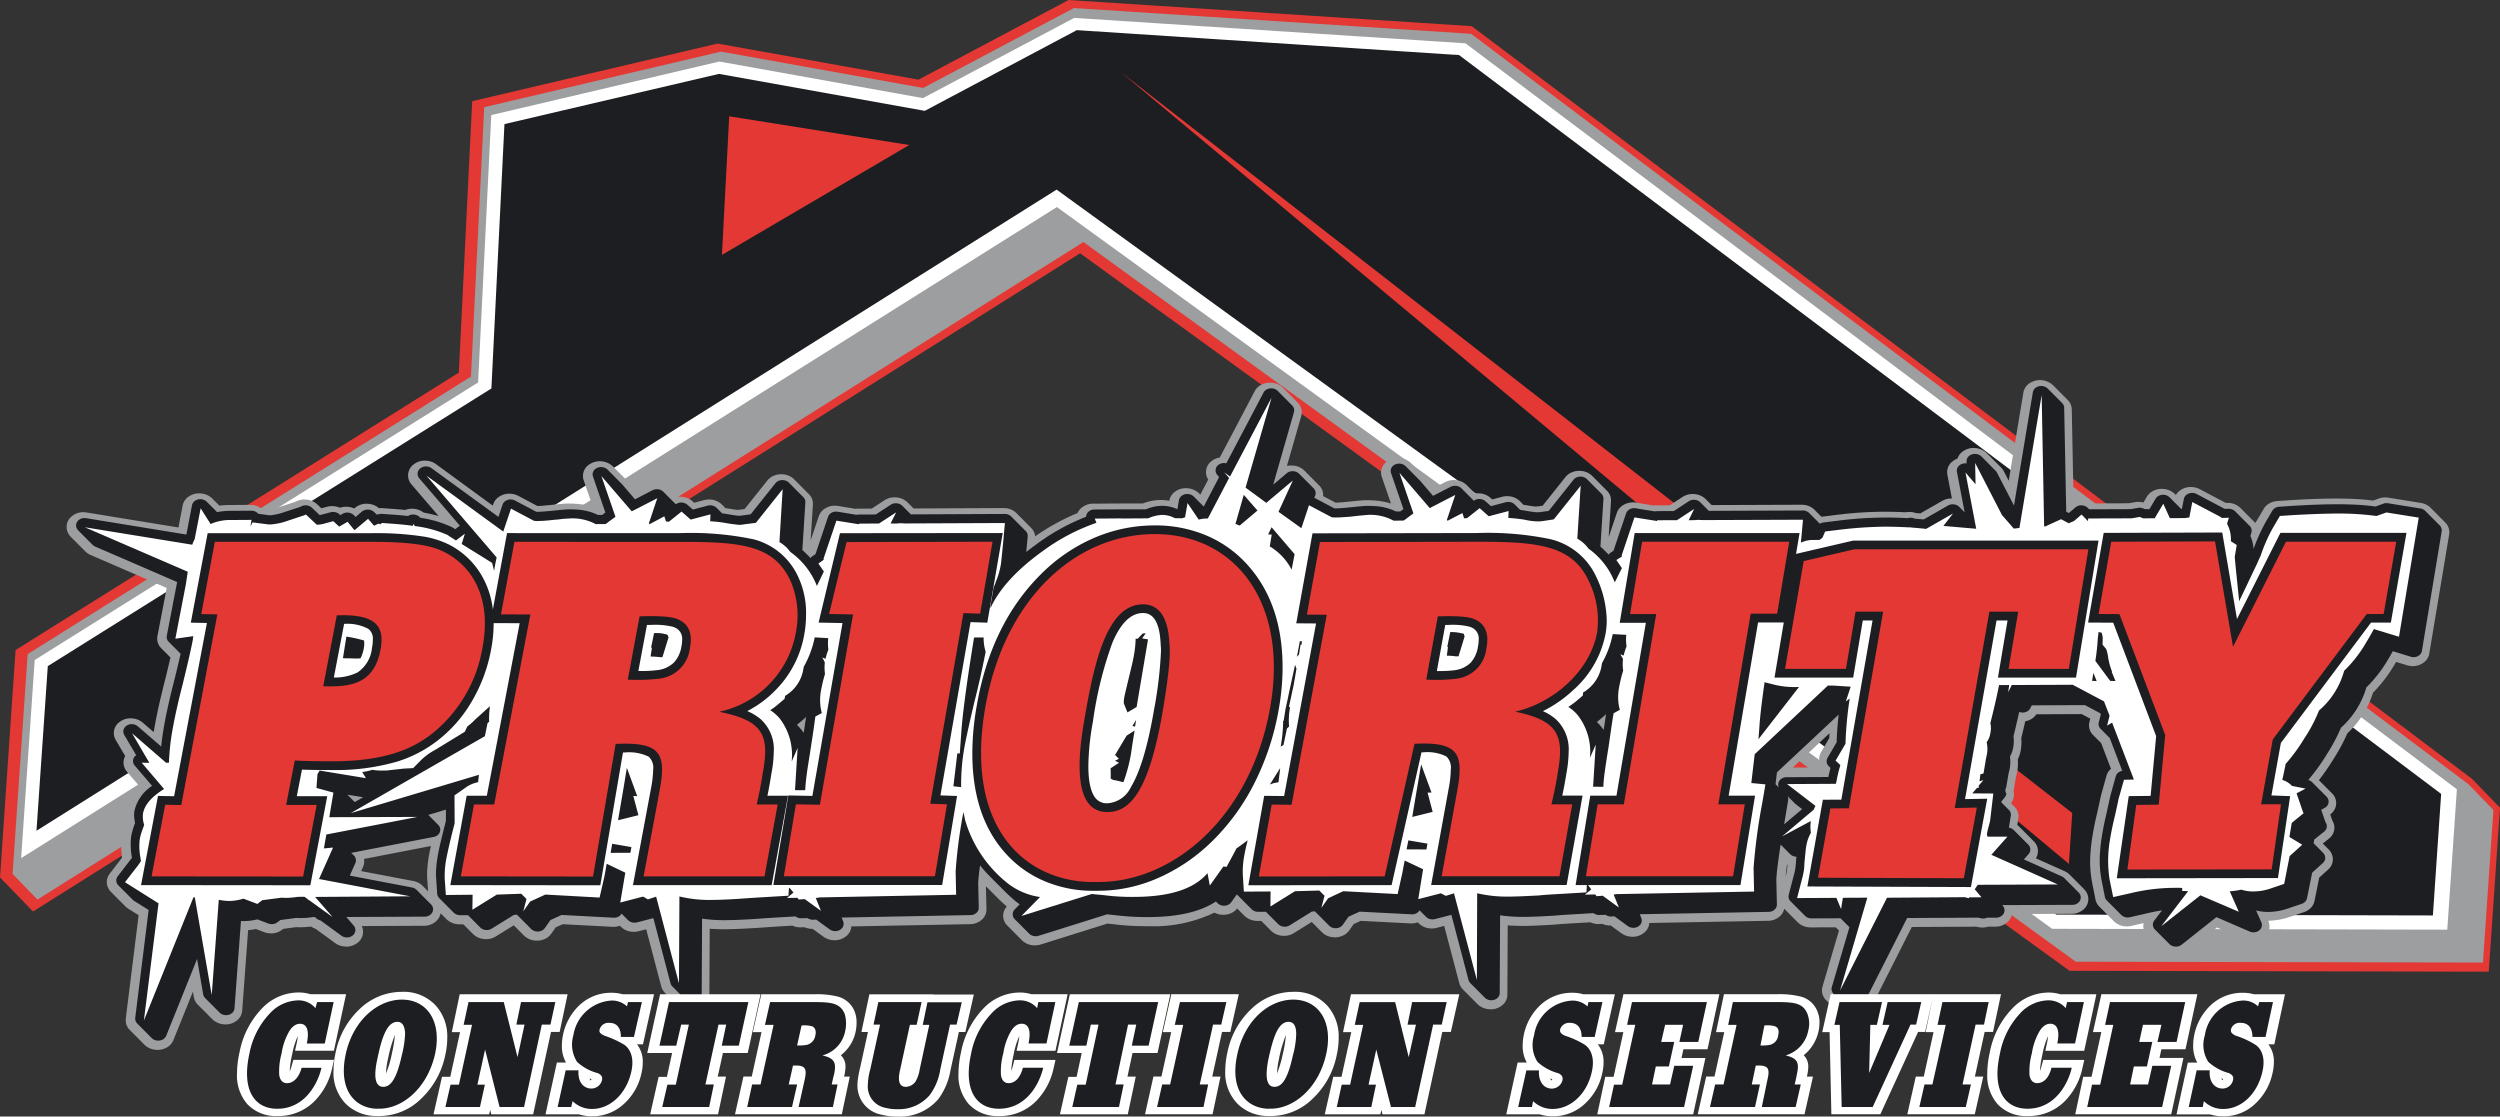
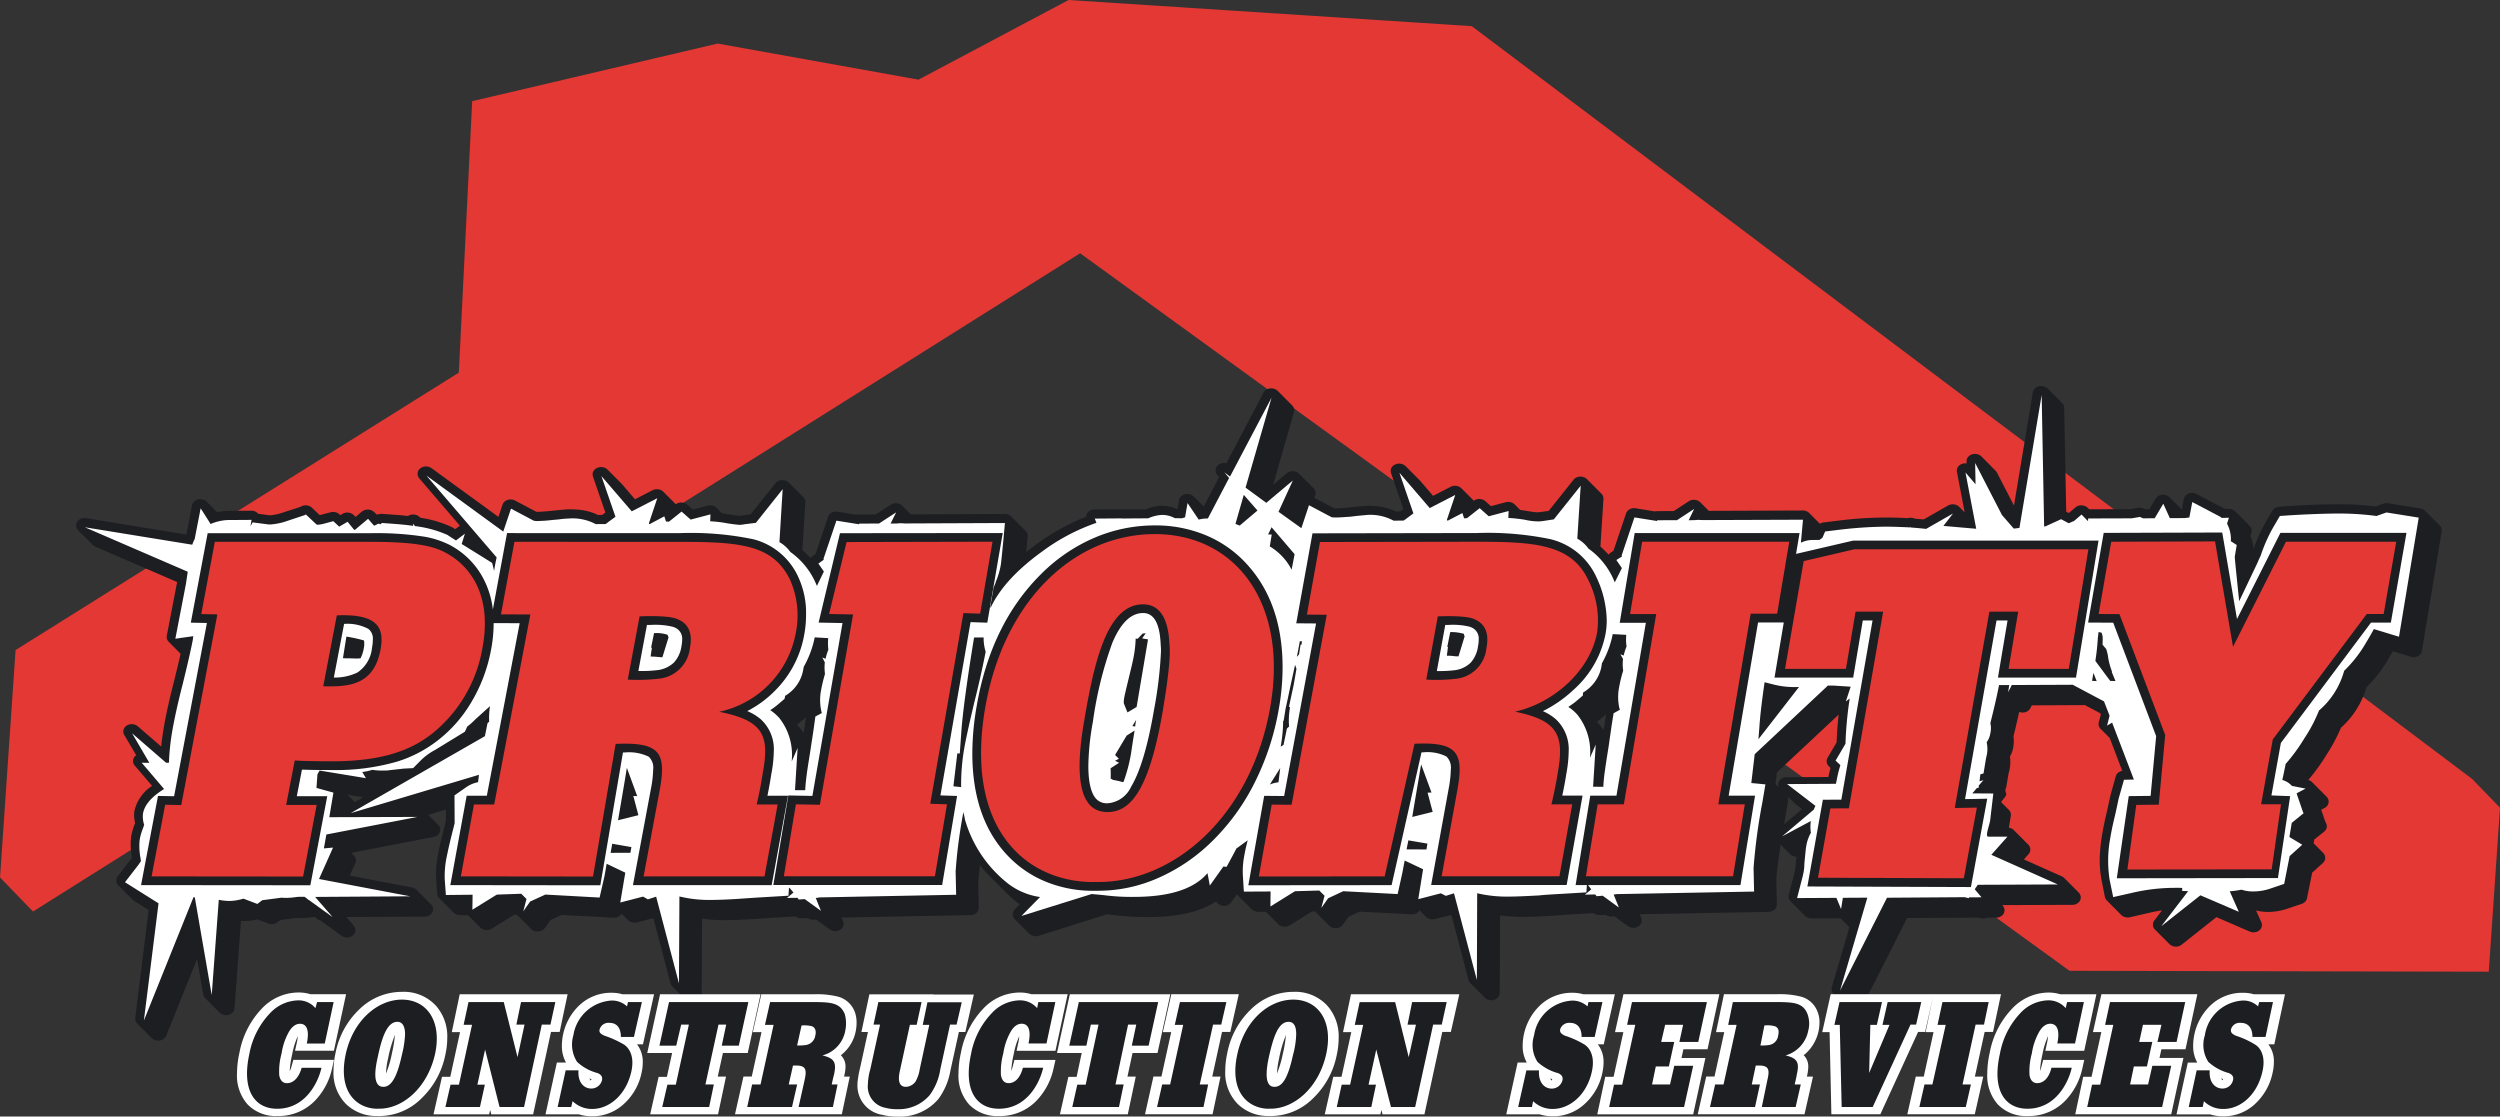
<svg xmlns="http://www.w3.org/2000/svg" width="295.031" height="131.765" viewBox="0 0 295.031 131.765">
  <rect x="0" y="0" width="295.031" height="131.765" fill="#333333" stroke="none" />
  <g transform="translate(-737.897 14.401)">
    <rect width="294.621" height="131.535" transform="translate(737.897 -14.171)" fill="none" />
    <path d="M737.9,89.15l3.891,4.02L865.363,15.488l116.759,84.677,49.48.108,1.326-19.354-3.293-3.4L911.582-11.313,864-14.4,846.287-5l-23.7-4.26-28.965,6.8-1.578,32.034L739.735,62.312,737.9,89.15" transform="translate(0 0)" fill="#e33834" fill-rule="evenodd" />
-     <path d="M741.521,90.1l2.932,3.029,123.44-77.6L985,100.459l48.058.1,1.233-18.008-2.932-3.028L913.647-9.044l-46.88-3.043L848.984-2.655,825.121-6.944,797.181-.386l-1.566,31.795L743.3,64.158,741.521,90.1" transform="translate(-2.139 -1.366)" fill="#9d9e9f" fill-rule="evenodd" />
-     <path d="M743.988,89.916l1.6-23.382,52.327-32.756,1.555-31.555,26.912-6.316L850.411.225,868.26-9.242l46.181,3,116.994,88.033L1030.3,98.355l-46.635-.1L866.219,13.079,743.988,89.916" transform="translate(-3.595 -3.046)" fill="#fff" fill-rule="evenodd" />
-     <path d="M748.4,88.76l1.337-19.431,52.35-32.767,1.541-31.2L828.944-.562,853.232,3.8l17.937-9.523,45.113,2.94,115.9,87.191-.974,14.345-44.449-.1L868.787,13.095,748.4,88.76" transform="translate(-6.199 -5.12)" fill="#1c1e21" fill-rule="evenodd" />
-     <path d="M945.814,35.449l.859-16.355,21.25,3.388L945.814,35.449" transform="translate(-122.72 -19.77)" fill="#e33834" fill-rule="evenodd" />
    <path d="M1172.59,99.812l.39-6.007L1060.706,6.374,1172.59,99.812" transform="translate(-190.533 -12.262)" fill="#e33834" fill-rule="evenodd" />
-     <path d="M960.794,140.8l4.325-4.048-.028.571-.971,1.66a1.6,1.6,0,0,0,.127,1.8Zm-160.723,9.258-7.9,1.526a1.634,1.634,0,0,1,.021.407,1.559,1.559,0,0,1-.135.536l-.22.491,6.142,1.168a2.093,2.093,0,0,1,1.122.58l.636.639-.1-1.437a9.045,9.045,0,0,1,.007-1.239q.047-.685.184-1.5Q799.9,150.807,800.071,150.058Zm160.093,2.217-.058-.035q-.114.848-.172,1.426l.082-.312c.019-.075.041-.178.064-.31Q960.128,152.769,960.164,152.276Zm55.212-40.338c-.019-.02-.039-.041-.059-.061l-1.681-1.69a2.111,2.111,0,0,0-1.4-.619c-.059,0-.117-.006-.175-.006h-.191l-3.039-1.608a2.231,2.231,0,0,0-.9-.255,2.123,2.123,0,0,0-1.38.355,1.748,1.748,0,0,0-.556.582l-.1-.1a2.042,2.042,0,0,0-.339-.272,2.21,2.21,0,0,0-1.058-.348,2.187,2.187,0,0,0-1.126.21,1.814,1.814,0,0,0-.8.716l-.406.684a2.33,2.33,0,0,0-.994-.046l-.757.132-4.347.016a2.132,2.132,0,0,0-1.215-.456,2.211,2.211,0,0,0-.932.12l-.209-10.746a1.633,1.633,0,0,0-.507-1.153l-1.681-1.689-.013-.013-.03-.029-.013-.012a2.25,2.25,0,0,0-2.744-.2,1.644,1.644,0,0,0-.726,1.108l-1.73,10.392-.565-1.1a1.808,1.808,0,0,0-.328-.448l-1.681-1.689a2.02,2.02,0,0,0-.37-.293,2.222,2.222,0,0,0-1.026-.327,2.1,2.1,0,0,0-1.467.418,1.652,1.652,0,0,0-.606.822,2.04,2.04,0,0,0-.538.3,1.6,1.6,0,0,0-.679,1.209,1.579,1.579,0,0,0,.024.4l.534,2.806a2.149,2.149,0,0,0-1.149.283l-2.579,1.477-.54-.046a2.345,2.345,0,0,0-.6-.123,2.3,2.3,0,0,0-.6.036q-1.341-.069-2.65-.064A45.915,45.915,0,0,0,965.8,111l-1.633.2-.79-.794a2.109,2.109,0,0,0-1.4-.619c-.057,0-.115-.006-.172-.005l-10.6.04-.675-.678a2.112,2.112,0,0,0-1.4-.619,2.141,2.141,0,0,0-1.357.339l-1.5.983-1.671.009a2.2,2.2,0,0,0-.261.016l-2.04-.336c-.071-.011-.141-.019-.213-.025a2.156,2.156,0,0,0-1.287.3,1.706,1.706,0,0,0-.779.937l-.96,2.845.268-4.212a1.609,1.609,0,0,0-.507-1.284l-1.683-1.692,0,0a2.108,2.108,0,0,0-1.392-.616,2.215,2.215,0,0,0-1.011.158,1.891,1.891,0,0,0-.781.575l-2.69,3.376-.447.061c-.157.022-.261.034-.312.034l-.08,0c-.228-.016-.581-.066-1.057-.151l-.023,0-.341-.053-.395-.4-.011-.011a2.121,2.121,0,0,0-1.374-.6,2.263,2.263,0,0,0-.745.07l-1.158.307-.207-.183a2.133,2.133,0,0,0-1.3-.532,2.345,2.345,0,0,0-.52.018l-.956-.962a2.113,2.113,0,0,0-1.4-.619,2.185,2.185,0,0,0-1.177.235l-1.293.668-.949-1.106q-.05-.058-.1-.112l-1.682-1.689a2.242,2.242,0,0,0-2.854-.194,1.607,1.607,0,0,0-.679,1.209,1.572,1.572,0,0,0,.084.623l1.077,3.127a8.666,8.666,0,0,0-2-.359q-.478-.034-1-.03-.32,0-1.458.116l-.74.074q-.933.094-1.337.1l-1.469-.777v0a1.609,1.609,0,0,0-.507-1.293l-1.681-1.689a2.1,2.1,0,0,0-1.4-.619,2.315,2.315,0,0,0-.684.046l1.689-5.9a1.539,1.539,0,0,0,.057-.322,1.613,1.613,0,0,0-.507-1.292l-1.682-1.689a2.107,2.107,0,0,0-1.395-.62,2.2,2.2,0,0,0-1.166.229,1.79,1.79,0,0,0-.8.77l-4.122,7.832a2.027,2.027,0,0,0-.943.4,1.6,1.6,0,0,0-.679,1.209,1.565,1.565,0,0,0,.259.985l-.934,1.777-.132-.132a2.037,2.037,0,0,0-.463-.345,2.225,2.225,0,0,0-.932-.272,2.123,2.123,0,0,0-1.4.367,1.646,1.646,0,0,0-.728,1.1l0,.013a5.666,5.666,0,0,0-.626-.079c-.143-.011-.287-.015-.432-.015a5.8,5.8,0,0,0-2.066.411l-2.308,0-.113,0-3.448.024a2.068,2.068,0,0,0-1.353.475,1.693,1.693,0,0,0-.487.63,26.337,26.337,0,0,0-5,2.747,1.641,1.641,0,0,0-.5-1.015L869.2,110.8a2.108,2.108,0,0,0-1.4-.619c-.058,0-.116-.006-.174-.006l-10.593.048-.683-.686a2.11,2.11,0,0,0-1.4-.619,2.141,2.141,0,0,0-1.357.339l-1.5.982-1.671.01a2.289,2.289,0,0,0-.261.016l-2.04-.336c-.07-.011-.141-.02-.213-.025a2.158,2.158,0,0,0-1.288.3,1.71,1.71,0,0,0-.779.938l-.96,2.849.268-4.208a1.614,1.614,0,0,0-.507-1.285l-1.683-1.691h0a2.112,2.112,0,0,0-1.392-.617,2.222,2.222,0,0,0-1.01.159,1.89,1.89,0,0,0-.781.573l-2.689,3.369-.419.057a1.132,1.132,0,0,0-.13.018c-.1.012-.167.022-.212.027h-.023q-.35-.025-1.115-.16l-.023,0-.341-.053-.395-.4-.011-.011a2.116,2.116,0,0,0-1.373-.6,2.251,2.251,0,0,0-.745.07l-1.164.308-.208-.182a2.141,2.141,0,0,0-1.3-.525,2.4,2.4,0,0,0-.512.016l-.964-.969a2.11,2.11,0,0,0-1.4-.619,2.177,2.177,0,0,0-1.177.236l-1.294.667-.949-1.106c-.033-.038-.068-.075-.1-.111l-1.682-1.689a2.244,2.244,0,0,0-2.855-.194,1.606,1.606,0,0,0-.678,1.209,1.57,1.57,0,0,0,.084.623l1.078,3.13a8.816,8.816,0,0,0-2.013-.36q-.463-.032-.97-.032-.316,0-1.38.108l-.831.084q-.862.086-1.339.1l-2.257-1.193a2.239,2.239,0,0,0-.9-.255,2.162,2.162,0,0,0-1.289.3,1.707,1.707,0,0,0-.779.94l-.054.161L800.68,105a2.188,2.188,0,0,0-1.156-.414,2.1,2.1,0,0,0-1.466.417,1.613,1.613,0,0,0-.267,2.4l3.185,3.713q-.811-.232-1.764-.408a1.978,1.978,0,0,0-.191-.131,2.3,2.3,0,0,0-1.988-.179q-.717-.073-1.578-.134l-1.174-.083a2.45,2.45,0,0,0-.356,0,2.115,2.115,0,0,0-1.276-.506,2.073,2.073,0,0,0-1.548.482l-.081.069a2.259,2.259,0,0,0-.784-.2,2.223,2.223,0,0,0-.9.114,2.258,2.258,0,0,0-.774-.188,2.286,2.286,0,0,0-.742.068l-.682.18-.47-.447a2.125,2.125,0,0,0-1.357-.581,2.155,2.155,0,0,0-1.253.276l-1.77.571a6.381,6.381,0,0,1-1.3.322l-.026,0-.9-.12a2.148,2.148,0,0,0-1.164-.417c-.058,0-.118-.006-.177-.005l-2.431.015a9.608,9.608,0,0,0-1.182.077l-.822-.826a2.028,2.028,0,0,0-.445-.336,2.231,2.231,0,0,0-.949-.282,2.129,2.129,0,0,0-1.385.358,1.653,1.653,0,0,0-.736,1.082l-.495,2.579-10.839-1.769c-.07-.011-.14-.02-.21-.024a2.1,2.1,0,0,0-1.467.417,1.6,1.6,0,0,0-.678,1.209,1.587,1.587,0,0,0,.279,1.014,1.826,1.826,0,0,0,.23.282l1.682,1.689a2.038,2.038,0,0,0,.646.434l8.969,3.885-1.092,5.669a1.449,1.449,0,0,0-.025.187,1.613,1.613,0,0,0,.507,1.293l1.054,1.059q-.345,1.5-.653,2.713-.9,3.53-1.265,5.743c-.02.117-.039.234-.057.35l-1.269-1.1a2.146,2.146,0,0,0-1.289-.52,2.1,2.1,0,0,0-1.467.417,1.606,1.606,0,0,0-.679,1.208,1.583,1.583,0,0,0,.225.929l1.112,1.893a1.56,1.56,0,0,0-.193.663,1.6,1.6,0,0,0,.41,1.188l1.5,1.755a5.133,5.133,0,0,0-1.735,2.914,3.6,3.6,0,0,0-.043.361,4.421,4.421,0,0,0,.079,1.139,9.884,9.884,0,0,0-.411,1.453l-.017.1a1.5,1.5,0,0,0-.019.159l-.007.1a9.722,9.722,0,0,0,.066,2.152l-1.462,1.905a1.579,1.579,0,0,0-.134,1.752,1.811,1.811,0,0,0,.306.409l1.681,1.689a2,2,0,0,0,.36.286l1.205.755-1.517,12.2a.2.2,0,0,1,0,.021l0,.043,0,.021a1.612,1.612,0,0,0,.507,1.292l1.682,1.69a2.11,2.11,0,0,0,1.4.619,2.168,2.168,0,0,0,1.244-.271,1.741,1.741,0,0,0,.79-.877l2.3-5.711.108.624a1.678,1.678,0,0,0,.482.915l1.681,1.689a1.973,1.973,0,0,0,.155.14,2.159,2.159,0,0,0,1.246.484,2.1,2.1,0,0,0,1.463-.414,1.606,1.606,0,0,0,.681-1.2l.7-9.509a7.579,7.579,0,0,0,.919-.128l.966.366a2.292,2.292,0,0,0,.651.142,2.1,2.1,0,0,0,1.452-.406l.162-.12,1.493-.2q.291.013.581.009a10.127,10.127,0,0,0,1.2-.082,2.144,2.144,0,0,0,.524.261l2.308,1.682a2.175,2.175,0,0,0,1.157.415,2.106,2.106,0,0,0,1.467-.416,1.6,1.6,0,0,0,.678-1.209,1.55,1.55,0,0,0-.148-.789l7.343-.034a2.073,2.073,0,0,0,1.356-.473,1.608,1.608,0,0,0,.6-1.006l.673.677.021.02.046.043.021.019a2.139,2.139,0,0,0,1.312.54q.088.006.176.006l.44,0,1.139,1.144.017.017a2.122,2.122,0,0,0,1.361.586,2.146,2.146,0,0,0,1.316-.315l2.117-1.313,1.178,1.184a2.11,2.11,0,0,0,1.4.619,2.209,2.209,0,0,0,1.064-.18,1.863,1.863,0,0,0,.792-.639l.517-.738.823-.378,5.854.309a2.224,2.224,0,0,0,.89-.127l.094.094a2.108,2.108,0,0,0,1.395.619,2.269,2.269,0,0,0,.735-.066l.887-.23,1.775,6.739a1.715,1.715,0,0,0,.453.781l1.682,1.689a2.027,2.027,0,0,0,.213.186,2.174,2.174,0,0,0,1.187.438,2.1,2.1,0,0,0,1.466-.417,1.6,1.6,0,0,0,.679-1.209v-.024l0-.05c0-.008,0-.016,0-.024l.04-8.174.159.012q.805.058,1.678.051,1.258-.01,3.361-.135a2.316,2.316,0,0,0,.281-.017l2.461-.167,1.827-.107a2.268,2.268,0,0,0,.79.2c.073,0,.145.007.217,0l.423-.009a2.26,2.26,0,0,0,.751.182c.067.005.134.007.2.006l1.267.922a2.186,2.186,0,0,0,1.155.413,2.1,2.1,0,0,0,1.466-.417,1.6,1.6,0,0,0,.678-1.205l14.012-.267a2.071,2.071,0,0,0,1.335-.483,1.6,1.6,0,0,0,.6-1.148c0-.047,0-.094,0-.142l-.063-2.7,1.326,1.332q.54.543,1.141,1.06a1.574,1.574,0,0,0-.427.979,1.611,1.611,0,0,0,.507,1.292l1.681,1.69a2.112,2.112,0,0,0,1.4.62,2.266,2.266,0,0,0,.84-.1l7.861-2.466.87.09q.665.085,1.394.136,1.211.085,2.6.08a16.539,16.539,0,0,0,7.766-1.6,2.3,2.3,0,0,0,1.95.074,1.88,1.88,0,0,0,.743-.562l.831.836.021.02.047.044.021.019a2.139,2.139,0,0,0,1.311.54c.057,0,.114.006.17.006h.439l1.147,1.152.017.017a2.12,2.12,0,0,0,1.361.585,2.147,2.147,0,0,0,1.317-.313l2.116-1.315,1.178,1.184a2.111,2.111,0,0,0,1.4.62,2.214,2.214,0,0,0,1.064-.182,1.859,1.859,0,0,0,.792-.638l.517-.738.824-.379,5.856.3a2.221,2.221,0,0,0,.879-.125l.1.1a2.109,2.109,0,0,0,1.4.619,2.274,2.274,0,0,0,.734-.067l.887-.23,1.775,6.739a1.712,1.712,0,0,0,.453.781l1.682,1.69a1.983,1.983,0,0,0,.213.186,2.179,2.179,0,0,0,1.188.438,2.1,2.1,0,0,0,1.466-.417,1.6,1.6,0,0,0,.679-1.208c0-.008,0-.017,0-.025l0-.049c0-.008,0-.017,0-.025l.04-8.179.194.015q.788.055,1.634.053,1.179,0,3.37-.135a2.232,2.232,0,0,0,.3-.02q.885-.078,2.424-.163h0l1.836-.107a2.261,2.261,0,0,0,.79.2q.109.007.217,0l.423-.01a2.245,2.245,0,0,0,.751.183c.071,0,.143.007.214,0l1.255.913a2.184,2.184,0,0,0,1.155.413,2.1,2.1,0,0,0,1.466-.417,1.6,1.6,0,0,0,.678-1.2l14.011-.26a2.068,2.068,0,0,0,1.335-.482,1.62,1.62,0,0,0,.576-.941l1.568,1.576a2.108,2.108,0,0,0,1.4.619c.058,0,.115.007.172.007l2.946-.011.379.38-1.944,6.616a1.559,1.559,0,0,0-.059.332,1.611,1.611,0,0,0,.506,1.293l1.682,1.69a2.107,2.107,0,0,0,1.4.619,2.178,2.178,0,0,0,1.178-.236,1.784,1.784,0,0,0,.8-.786l5.033-9.944,7.614-.038.2.046a2.316,2.316,0,0,0,.345.051,2.229,2.229,0,0,0,.845-.1l.847,0a2.077,2.077,0,0,0,1.359-.471,1.614,1.614,0,0,0,.6-1.017l7.043-.027a2.069,2.069,0,0,0,1.357-.472,1.6,1.6,0,0,0,.343-2.163,1.854,1.854,0,0,0-.237-.291l-1.681-1.69a2.062,2.062,0,0,0-.623-.424l-3.374-1.508a1.561,1.561,0,0,0,.241-.737,1.615,1.615,0,0,0-.507-1.293l-1.681-1.689a2.153,2.153,0,0,0-.245-.211l.125-.759a1.246,1.246,0,0,0,.017-.146,1.611,1.611,0,0,0-.507-1.292l-.379-.381a1.6,1.6,0,0,0,.3-1.41c.009-.038.018-.077.024-.116l.277-1.633q.1-.347.138-.588a5.225,5.225,0,0,0,.071-.572,5.342,5.342,0,0,0-.009-.84,3.978,3.978,0,0,0,.36-1.133c.029-.186.05-.366.062-.538a4.7,4.7,0,0,0-.013-.825q.258-1.059.475-2.012a2.135,2.135,0,0,0,.612-.207,1.823,1.823,0,0,0,.7-.615l5.344-.025,1.018.538-.1.381a1.581,1.581,0,0,0-.048.289,1.613,1.613,0,0,0,.507,1.292l.925.93,1.156,3.032a1.642,1.642,0,0,0-.531.822l-.593,2.118q-.035.127-.17.741l-.361,1.644q-.3,1.216-.527,2.6-.168,1.023-.232,1.956a13.334,13.334,0,0,0,.18,3.5l.4,2.019a1.688,1.688,0,0,0,.475.876l1.682,1.69a2.141,2.141,0,0,0,1.4.623,2.254,2.254,0,0,0,.676-.052l1.452-.335a1.707,1.707,0,0,0-.03.217,1.612,1.612,0,0,0,.507,1.292l1.682,1.69a2.113,2.113,0,0,0,1.4.619,2.089,2.089,0,0,0,1.5-.442l3.606-2.858,3.3,1.428a2.277,2.277,0,0,0,.746.182,2.1,2.1,0,0,0,1.467-.418,1.6,1.6,0,0,0,.678-1.208,1.569,1.569,0,0,0-.137-.758l-.009-.019a8.391,8.391,0,0,0,2.592-.468l1.634-.551a1.947,1.947,0,0,0,.813-.514,1.615,1.615,0,0,0,.42-.8l.556-2.754,1.055-.956a1.594,1.594,0,0,0,.343-2,1.833,1.833,0,0,0-.3-.393l-.674-.677.724-.579a1.6,1.6,0,0,0,.64-1.179,1.564,1.564,0,0,0-.237-.951l-.25-.725a1.791,1.791,0,0,0,.416-.429,1.569,1.569,0,0,0,.28-.794,1.6,1.6,0,0,0-.415-1.194c-.031-.036-.063-.07-.1-.1l-1.517-1.524a27.618,27.618,0,0,0,1.69-2.442,22.449,22.449,0,0,0,1.668-3.09,10.975,10.975,0,0,0,3.026-4.792,17.1,17.1,0,0,0,2.6-3.422l.008-.015.115-.2,1.275.393a2.274,2.274,0,0,0,.517.1,2.116,2.116,0,0,0,1.4-.369,1.64,1.64,0,0,0,.726-1.107l2.345-14.053c.009-.05.014-.1.018-.15a1.607,1.607,0,0,0-.441-1.222l-.016-.018-.037-.039-.017-.018-1.681-1.689a2.093,2.093,0,0,0-1.185-.591l-3.811-.616c-.068-.011-.137-.019-.207-.024a2.228,2.228,0,0,0-.937.13l-.646.237q-.7-.09-1.49-.147-1.407-.1-3.127-.092-2.266.009-5.16.191l-1.532.1a2.163,2.163,0,0,0-.952.282,1.793,1.793,0,0,0-.669.653l-.806,1.373C1015.493,111.725,1015.435,111.829,1015.376,111.938Z" transform="translate(-11.319 -64.619)" fill="#9d9e9f" fill-rule="evenodd" />
    <path d="M845.7,137.7a5.554,5.554,0,0,0-.437-.559c-.086-.1-.174-.189-.263-.279l-.1-.1.042-.035.831-.7a.869.869,0,0,0,.216-.265Zm94.405-.335a5.6,5.6,0,0,0-.437-.559q-.128-.144-.263-.279l-.1-.1.042-.035.831-.7a.857.857,0,0,0,.217-.265ZM961.4,148.5c.038-.227.076-.458.117-.7l.361-2.152q.006-.038.009-.075a.771.771,0,0,0-.077-.4l.861.864a.909.909,0,0,0,.1.088l.756.581Zm55.411-32.516-.018-.018a4.5,4.5,0,0,0-.37-1.5l.117-.383a.8.8,0,0,0-.222-.821l-1.681-1.69a1.057,1.057,0,0,0-.7-.309c-.029,0-.058,0-.087,0l-.481,0q-.089-.052-.18-.1l-3.106-1.644a1.114,1.114,0,0,0-.451-.127,1.062,1.062,0,0,0-.69.177.823.823,0,0,0-.369.538l-.232,1.175h-.086l-1.354-1.361a.975.975,0,0,0-.17-.137,1.135,1.135,0,0,0-1.092-.069.907.907,0,0,0-.4.359l-.727,1.226-.543,0-.185-.076a1.152,1.152,0,0,0-.352-.081,1.126,1.126,0,0,0-.278.014l-.852.148-4.9.018-.152-.153a1.056,1.056,0,0,0-.7-.308,1.037,1.037,0,0,0-.773.241l-.766.648-.021.01-.3-.154-.239-12.257a.812.812,0,0,0-.252-.575l-1.682-1.69c-.01-.01-.019-.019-.03-.028a1.124,1.124,0,0,0-1.372-.1.823.823,0,0,0-.363.554l-2.225,13.373-2-3.874a.869.869,0,0,0-.163-.224L984.7,105.1a.987.987,0,0,0-.186-.146,1.1,1.1,0,0,0-.513-.164,1.053,1.053,0,0,0-.733.208.8.8,0,0,0-.339.6c0,.022,0,.044,0,.066l0,.247-.074-.008a1.055,1.055,0,0,0-.733.209.8.8,0,0,0-.339.6.745.745,0,0,0,.012.2l.907,4.766-.629-.633a1.056,1.056,0,0,0-.7-.309,1.084,1.084,0,0,0-.628.139l-2.871,1.644-1.065-.091a1.125,1.125,0,0,0-.415-.107,1.143,1.143,0,0,0-.414.046q-1.394-.076-2.752-.071a44.385,44.385,0,0,0-5.511.376l-1.648.2a1.054,1.054,0,0,0-.448.159l-1.251-1.257a1.053,1.053,0,0,0-.7-.31l-.086,0-11.074.042-.987-.993a1.06,1.06,0,0,0-.7-.309,1.071,1.071,0,0,0-.678.17l-1.761,1.153-2,.011a1.2,1.2,0,0,0-.266.032l-2.23-.366c-.035-.005-.07-.01-.106-.012a1.077,1.077,0,0,0-.644.148.855.855,0,0,0-.389.468l-1.489,4.41-.291.191a.909.909,0,0,0-.273.267l-.5-.507q-.229-.23-.476-.448l.357-5.615a.8.8,0,0,0-.254-.642l-1.681-1.689,0,0a1.057,1.057,0,0,0-.7-.308,1.109,1.109,0,0,0-.505.079.952.952,0,0,0-.391.288l-2.93,3.678-.865.119a4.09,4.09,0,0,1-.458.044c-.045,0-.1,0-.172-.006q-.4-.029-1.178-.166-.355-.063-.7-.11l-.623-.625-.013-.013a1.054,1.054,0,0,0-.687-.3,1.139,1.139,0,0,0-.373.034l-1.743.462-.645-.57a1.069,1.069,0,0,0-.652-.266,1.045,1.045,0,0,0-.726.2l-1.449-1.455a1.056,1.056,0,0,0-.7-.31,1.1,1.1,0,0,0-.588.118l-2.073,1.07-1.5-1.753c-.018-.02-.036-.04-.055-.059l-1.681-1.69a1.123,1.123,0,0,0-1.424-.093.8.8,0,0,0-.339.6.781.781,0,0,0,.042.312l1.462,4.244-.383.282-.5,0a6.405,6.405,0,0,0-2.529-.636q-.434-.032-.91-.027-.266,0-1.351.111l-.74.074q-1.085.109-1.529.109c-.083,0-.154,0-.214,0l-2.375-1.256.095-.207a.772.772,0,0,0,.07-.274.805.805,0,0,0-.253-.647l-1.682-1.689a1.052,1.052,0,0,0-.7-.31,1.037,1.037,0,0,0-.773.24l-1.6,1.351,2.451-8.561a.794.794,0,0,0,.028-.161.807.807,0,0,0-.254-.646l-1.682-1.689a1.048,1.048,0,0,0-.7-.309,1.085,1.085,0,0,0-.583.114.893.893,0,0,0-.4.385l-4.391,8.343a1.3,1.3,0,0,0-.191-.029,1.055,1.055,0,0,0-.733.209.806.806,0,0,0-.134,1.2l.207.243L892.909,111l-1.166-1.172a.986.986,0,0,0-.231-.172,1.1,1.1,0,0,0-.466-.136,1.061,1.061,0,0,0-.7.184.821.821,0,0,0-.364.551l-.18,1.049h-.041a4.021,4.021,0,0,0-1.471-.38q-.17-.013-.345-.011a4.792,4.792,0,0,0-1.85.411l-2.557,0c-.026,0-.052,0-.077,0l-3.448.023a1.038,1.038,0,0,0-.677.237.8.8,0,0,0-.307.579c0,.012,0,.025,0,.038a25.335,25.335,0,0,0-5.763,3.173.953.953,0,0,0-.1.079q-.631.454-1.207.911l.175-1.825,0-.021a.8.8,0,0,0-.254-.647l-1.682-1.689a1.048,1.048,0,0,0-.7-.31c-.029,0-.058,0-.087,0l-11.065.05-1-1a1.055,1.055,0,0,0-.7-.311,1.075,1.075,0,0,0-.678.17l-1.761,1.152-2,.011a1.176,1.176,0,0,0-.266.032l-2.23-.367c-.035-.005-.07-.01-.106-.012a1.076,1.076,0,0,0-.644.148.854.854,0,0,0-.39.468l-1.485,4.408-.295.193a.9.9,0,0,0-.274.269l-.49-.493q-.235-.236-.49-.46l.357-5.611a.8.8,0,0,0-.254-.642l-1.681-1.69,0,0a1.058,1.058,0,0,0-.7-.308,1.1,1.1,0,0,0-.505.079.949.949,0,0,0-.391.287l-2.929,3.669-.891.123c-.233.032-.37.048-.413.05s-.083,0-.134-.006q-.41-.029-1.235-.176-.355-.062-.7-.109l-.623-.626-.013-.013a1.063,1.063,0,0,0-.687-.3,1.159,1.159,0,0,0-.373.034l-1.747.463-.646-.564a1.077,1.077,0,0,0-.648-.263,1.051,1.051,0,0,0-.72.2l-1.454-1.46a1.052,1.052,0,0,0-.7-.31,1.091,1.091,0,0,0-.589.118l-2.073,1.07-1.5-1.753c-.018-.02-.036-.041-.055-.059l-1.681-1.69a1.121,1.121,0,0,0-1.424-.093.8.8,0,0,0-.339.6.781.781,0,0,0,.042.312l1.462,4.244-.293.216-.043.034-.041.032-.506,0a6.482,6.482,0,0,0-2.545-.635q-.422-.029-.886-.028-.259,0-1.266.1l-.832.084q-1.013.1-1.545.109c-.076,0-.139,0-.191,0l-2.507-1.325a1.112,1.112,0,0,0-.45-.128,1.072,1.072,0,0,0-.645.149.851.851,0,0,0-.389.47l-.481,1.434-7.889-5.742a1.091,1.091,0,0,0-.578-.207,1.056,1.056,0,0,0-.733.209.807.807,0,0,0-.134,1.2l4.787,5.581a.968.968,0,0,0-.11.073l-.446.338-.209-.135-.017-.011-.1-.06c-.031-.019-.065-.037-.1-.054l-.109-.052a13.647,13.647,0,0,0-3.582-1.038l-.069-.07a1,1,0,0,0-.192-.15,1.1,1.1,0,0,0-.507-.16,1.07,1.07,0,0,0-.666.162l-.018.011q-.823-.094-1.869-.167l-1.174-.083a1.111,1.111,0,0,0-.482.065,1.3,1.3,0,0,0-.179.012l-.281-.282a1.12,1.12,0,0,0-1.464-.06l-.738.627-.2-.206a1.009,1.009,0,0,0-.272-.193,1.117,1.117,0,0,0-.425-.115,1.087,1.087,0,0,0-.629.14l-.28.161-.076-.074a1.058,1.058,0,0,0-.688-.3,1.1,1.1,0,0,0-.371.034l-1.292.339-.909-.863a1.055,1.055,0,0,0-.679-.291,1.074,1.074,0,0,0-.645.149l-.065.039-1.883.608a6.749,6.749,0,0,1-1.663.379l-.128-.009-1.28-.17-.055-.055a1.055,1.055,0,0,0-.7-.31c-.029,0-.059,0-.089,0l-2.431.015a7.939,7.939,0,0,0-1.578.157l-1.212-1.219a1.037,1.037,0,0,0-.222-.168,1.129,1.129,0,0,0-.475-.141,1.067,1.067,0,0,0-.692.179.829.829,0,0,0-.368.541l-.661,3.449-11.838-1.931a.985.985,0,0,0-.1-.012,1.048,1.048,0,0,0-.733.209.8.8,0,0,0-.2,1.112.993.993,0,0,0,.116.142l1.682,1.689a1.019,1.019,0,0,0,.321.216l9.661,4.184-1.219,6.328a.714.714,0,0,0-.012.093.807.807,0,0,0,.254.647l1.388,1.394q-.293,1.289-.756,3.162-.863,3.354-1.252,5.68-.18,1.079-.284,2.11l-2.749-2.38a1.068,1.068,0,0,0-.645-.261,1.051,1.051,0,0,0-.734.209.8.8,0,0,0-.339.6.787.787,0,0,0,.112.463l1.405,2.391c-.022.015-.043.032-.063.048a.805.805,0,0,0-.105,1.175l2.046,2.392a4.809,4.809,0,0,0-2.084,2.947c-.016.092-.027.186-.034.283a3.787,3.787,0,0,0,.11,1.137l-.032.09a8.883,8.883,0,0,0-.42,1.446l-.017.1c0,.027-.008.053-.01.08l-.007.1a8.314,8.314,0,0,0,.116,2.289v.008c-.029.041-.061.084-.095.129l-1.585,2.065a.79.79,0,0,0-.067.876.881.881,0,0,0,.153.2l1.682,1.689a.963.963,0,0,0,.18.143l1.7,1.065-1.582,12.727c0,.014,0,.029,0,.043a.807.807,0,0,0,.254.646l1.681,1.69a1.055,1.055,0,0,0,.7.309,1.083,1.083,0,0,0,.622-.136.872.872,0,0,0,.4-.439l3.642-9.057.721,4.166a.833.833,0,0,0,.238.455l1.682,1.689a.915.915,0,0,0,.08.073,1.079,1.079,0,0,0,.622.242,1.054,1.054,0,0,0,.732-.207.8.8,0,0,0,.341-.6l.762-10.3c.129.005.26.007.391.006a6.476,6.476,0,0,0,1.542-.2l1.289.488a1.135,1.135,0,0,0,.325.072,1.049,1.049,0,0,0,.726-.2l.376-.279,1.877-.25c.2.011.409.016.613.014a8.461,8.461,0,0,0,1.352-.116h.249l.1.1a1.043,1.043,0,0,0,.115.1,1.071,1.071,0,0,0,.43.193l2.464,1.8a1.089,1.089,0,0,0,.578.207,1.05,1.05,0,0,0,.733-.208.808.808,0,0,0,.134-1.2l-.86-1,9.246-.041a1.042,1.042,0,0,0,.678-.237.8.8,0,0,0,.1-1.178c-.015-.018-.031-.035-.048-.052l-1.682-1.69a1.039,1.039,0,0,0-.558-.287l-7.332-1.4.661-1.471a.772.772,0,0,0,.067-.268.8.8,0,0,0-.254-.645l-.3-.3,9.73-1.879a1,1,0,0,0,.539-.283.793.793,0,0,0,.234-.512.806.806,0,0,0-.254-.647l-1.152-1.157,2.077-.623,0,1.313q-.068.315-.226.9c0,.006,0,.014-.005.02l-.184.758q-.405,1.621-.557,2.524-.13.773-.175,1.421a8.321,8.321,0,0,0-.007,1.132l.128,1.848a.818.818,0,0,0,.249.535l1.681,1.689.046.045a1.076,1.076,0,0,0,.656.269c.03,0,.059,0,.089,0l.912,0,1.433,1.44.02.019a1.059,1.059,0,0,0,.681.293,1.073,1.073,0,0,0,.658-.157l2.636-1.637.351-.012,1.664,1.671a1.051,1.051,0,0,0,.7.31,1.1,1.1,0,0,0,.531-.091.931.931,0,0,0,.4-.319l.659-.941,1.309-.6,6.133.323a1.068,1.068,0,0,0,.67-.179.886.886,0,0,0,.281-.3l.75.754a1.056,1.056,0,0,0,.7.309,1.146,1.146,0,0,0,.367-.033l1.933-.5,2.023,7.68a.855.855,0,0,0,.224.388l1.682,1.689a.959.959,0,0,0,.109.1,1.087,1.087,0,0,0,.593.219,1.052,1.052,0,0,0,.733-.209.8.8,0,0,0,.339-.6c0-.017,0-.033,0-.05l.045-9.156c.4.057.805.1,1.229.132q.76.055,1.588.048,1.24-.009,3.339-.135a1.076,1.076,0,0,0,.192-.012h0q1.387-.108,2.5-.17h0l2.178-.127a1.069,1.069,0,0,0,.594.217,1.057,1.057,0,0,0,.108,0l.725-.016a1.1,1.1,0,0,0,.118.07,1.126,1.126,0,0,0,.44.122,1.193,1.193,0,0,0,.158,0l.3-.02,1.586,1.153a1.1,1.1,0,0,0,.578.207,1.05,1.05,0,0,0,.733-.209.8.8,0,0,0,.339-.6.782.782,0,0,0-.058-.354l-.177-.435,15.216-.291a1.032,1.032,0,0,0,.667-.241.8.8,0,0,0,.3-.574.675.675,0,0,0,0-.071l-.065-2.768q0-.162.016-.445.042-.618.2-1.769a17.053,17.053,0,0,0,1.206,1.346l1.682,1.689q.556.559,1.18,1.088a.987.987,0,0,0,.077.07c.176.142.356.278.54.4l-.595.61a.792.792,0,0,0-.235.513.806.806,0,0,0,.253.646l1.682,1.689a1.053,1.053,0,0,0,.7.309,1.127,1.127,0,0,0,.42-.048l8.083-2.534,1.12.116q.639.082,1.342.131,1.168.083,2.514.077,5.117-.023,7.867-1.836l.178.179a.965.965,0,0,0,.086.077,1.084,1.084,0,0,0,.617.238,1.116,1.116,0,0,0,.527-.089.935.935,0,0,0,.395-.313l.671-.936c.016.018.033.036.05.054l1.681,1.69c.015.016.031.03.047.044a1.071,1.071,0,0,0,.656.27c.028,0,.057,0,.085,0l.909,0,1.439,1.446.02.019a1.125,1.125,0,0,0,1.339.136l2.637-1.637.351-.012,1.664,1.672a1.054,1.054,0,0,0,.7.309,1.109,1.109,0,0,0,.532-.09.931.931,0,0,0,.4-.32l.659-.941,1.31-.6,6.135.314a1.064,1.064,0,0,0,.668-.179.89.89,0,0,0,.277-.291l.754.757a1.056,1.056,0,0,0,.7.309,1.112,1.112,0,0,0,.367-.033l1.933-.5,2.023,7.679a.851.851,0,0,0,.225.389l1.682,1.689a.972.972,0,0,0,.109.1,1.1,1.1,0,0,0,.594.219,1.049,1.049,0,0,0,.733-.209.8.8,0,0,0,.339-.6c0-.016,0-.033,0-.049l.045-9.162q.61.089,1.264.136.744.052,1.549.049,1.156,0,3.344-.134a1.3,1.3,0,0,0,.192-.011l.01,0q.909-.081,2.493-.169h0l2.179-.128a1.062,1.062,0,0,0,.594.218.955.955,0,0,0,.108,0l.725-.016a.99.99,0,0,0,.118.07,1.12,1.12,0,0,0,.44.122,1.144,1.144,0,0,0,.172,0l.3-.023,1.579,1.149a1.088,1.088,0,0,0,.578.207,1.047,1.047,0,0,0,.733-.208.8.8,0,0,0,.339-.6.781.781,0,0,0-.059-.355l-.177-.434,15.216-.282a1.032,1.032,0,0,0,.667-.242.8.8,0,0,0,.3-.574c0-.024,0-.048,0-.071l-.064-2.778c0-.109,0-.26.016-.453q.077-1.132.489-3.821l1.11,1.115a1.058,1.058,0,0,0,.7.311l.054,0c-.016.172-.032.356-.05.553,0,0,0,.01,0,.015l0,.052a8.851,8.851,0,0,1-.1.906c-.027.151-.052.275-.077.369l-.677,2.6a.754.754,0,0,0-.023.143.806.806,0,0,0,.254.647l1.681,1.689a1.052,1.052,0,0,0,.7.31c.029,0,.057,0,.086,0l3.417-.012,1,1.008.046.043-2.078,7.071a.8.8,0,0,0-.029.167.806.806,0,0,0,.253.646l1.682,1.689a1.056,1.056,0,0,0,.7.31,1.091,1.091,0,0,0,.589-.118.891.891,0,0,0,.4-.393l5.291-10.455,8.389-.042.332.075a1.143,1.143,0,0,0,.714-.069l.012-.005,1.054,0a1.036,1.036,0,0,0,.679-.236.8.8,0,0,0,.107-1.169l-.066-.078,8.281-.031a1.034,1.034,0,0,0,.679-.236.8.8,0,0,0,.172-1.082.936.936,0,0,0-.119-.146l-1.682-1.69a1.008,1.008,0,0,0-.311-.211l-4.461-1.994.557-.631a.79.79,0,0,0,.2-.48.806.806,0,0,0-.253-.647l-1.682-1.689a1.028,1.028,0,0,0-.594-.3l.229-1.392c0-.025.007-.049.009-.073a.808.808,0,0,0-.254-.647l-.872-.876a.858.858,0,0,0,.016-.1l0-.023.38-.453a.792.792,0,0,0,.191-.463.668.668,0,0,1-.016-.715l.284-1.672q.094-.337.133-.556a4.5,4.5,0,0,0,.027-1.426,3.251,3.251,0,0,0,.391-1.1c.026-.165.044-.321.054-.47a3.768,3.768,0,0,0-.027-.816q.38-1.552.672-2.875a1.14,1.14,0,0,0,.327.069,1.092,1.092,0,0,0,.587-.117.892.892,0,0,0,.4-.391l.175-.341,6.261-.029,1.826.967.057.149-.239.908a.786.786,0,0,0-.023.145.8.8,0,0,0,.253.646l1.062,1.068,1.477,3.876a1.013,1.013,0,0,0-.415.169.837.837,0,0,0-.348.474l-.592,2.118q-.054.194-.216.956l-.307,1.4q-.294,1.192-.517,2.548-.161.985-.223,1.882a12.568,12.568,0,0,0,.167,3.3l.4,2.018a.833.833,0,0,0,.235.436l1.681,1.69a1.119,1.119,0,0,0,.089.079,1.086,1.086,0,0,0,.615.235,1.154,1.154,0,0,0,.338-.027l2.21-.51q.791-.183,1.581-.306l-.914,1.2a.789.789,0,0,0-.166.433.806.806,0,0,0,.254.646l1.682,1.69a1.059,1.059,0,0,0,.7.31,1.047,1.047,0,0,0,.749-.221l4.109-3.257,3.923,1.7a1.143,1.143,0,0,0,.373.091,1.055,1.055,0,0,0,.733-.209.8.8,0,0,0,.339-.6.785.785,0,0,0-.068-.379l-.619-1.388a5.847,5.847,0,0,0,1,.159c.149.01.3.015.454.015a7.217,7.217,0,0,0,2.305-.409l1.635-.551a.978.978,0,0,0,.406-.258.807.807,0,0,0,.21-.4l.609-3.015,1.265-1.146a.8.8,0,0,0,.172-1,.909.909,0,0,0-.149-.2l-1.119-1.126.075-.438,1.162-.929a.8.8,0,0,0,.32-.59.785.785,0,0,0-.159-.536l-.5-1.462.4-.211a.919.919,0,0,0,.333-.293.789.789,0,0,0,.14-.4.8.8,0,0,0-.208-.6c-.016-.019-.033-.038-.05-.055l-1.681-1.69a1.01,1.01,0,0,0-.463-.264,22.943,22.943,0,0,0,2.185-3.024,20.569,20.569,0,0,0,1.678-3.145,10.178,10.178,0,0,0,2.995-4.752,15.848,15.848,0,0,0,2.615-3.394l.009-.014.5-.871,2.111.652a1.133,1.133,0,0,0,.259.048,1.057,1.057,0,0,0,.7-.185.818.818,0,0,0,.363-.553L1039,113.932c0-.025.007-.05.009-.075a.8.8,0,0,0-.22-.61c-.012-.014-.025-.027-.037-.04l-1.682-1.689a1.037,1.037,0,0,0-.591-.294l-3.811-.615q-.051-.008-.1-.012a1.114,1.114,0,0,0-.468.066l-.908.333q-.775-.112-1.7-.177-1.365-.1-3.041-.089-2.231.009-5.092.189l-1.532.1a1.078,1.078,0,0,0-.476.141.893.893,0,0,0-.334.326l-.805,1.374A20.246,20.246,0,0,0,1016.808,115.986ZM792.716,145.877l-.017-.018-.853-.857,1.863.3Zm168.07-1.711-.4-.4.166-1.4,7.286-6.817q-.111.978-.173,1.9-.049.709-.068,1.373l-1.07,1.828a.78.78,0,0,0-.108.346.8.8,0,0,0,.247.64l.209.209q-.134.491-.254,1.071l-4.936.024a1.036,1.036,0,0,0-.678.236.8.8,0,0,0-.307.579.788.788,0,0,0,.078.4Z" transform="translate(-12.954 -65.62)" fill="#1c1e21" fill-rule="evenodd" />
    <path d="M899.1,111.151l-.983,3.435c.168.056.345.129.5.193l2.1-1.778Zm117.47,12.556c-.027-.312-.537-5.11-.519-5.262l.23-1.378-.691-.441a3.929,3.929,0,0,0-.452-2.074l.222-.7-.833.024a2.258,2.258,0,0,0-.363-.232l-3.127-1.642-.346,1.819-.549.072-1.754.007-.771-1.7-1.019,1.714-1.364.009-.381-.168-.965.168-5.138.016-.018.32-.762-.785-.93.8-.018-.016-.567.248-.9-.481-1.86.849a.411.411,0,0,1-.142,0l-.292-15.506-2.622,15.683c-.212.032-.443.064-.672.079l-1.391-1.6-3.162-6.136.044,2.507-1.187-1.386,1.267,6.64-3.871-.336,1.134-1.466-3.18,1.819c-.6-.073-1.214-.12-1.816-.169l.018-.072-.062.064c-1.036-.048-2.037-.089-3.012-.089a50.152,50.152,0,0,0-5.4.369l-1.639.2-.319.737-.345.257-.673.008a3.231,3.231,0,0,0-1.523.32c.009-.153.026-.313.044-.5l.2-2.211-11.267.041h-.549c-.16-.008-.31,0-.487-.025h-.044l-.434.032-.708.015.646-1.337-2.028,1.33-2.33.007-.026.089-2.666-.425-1.506,4.485.036.128-.664.416.655.954-.841,1.682a8.779,8.779,0,0,0-3.1-3.98,4.041,4.041,0,0,0-1.32-1.177l.4-6.248-3.171,3.973-1.267.192a4.253,4.253,0,0,1-.611.048,7.631,7.631,0,0,1-1.568-.2,18.045,18.045,0,0,0-1.922-.209l.035-.817-2.347.618-1.072-.954-1.5,1.185a1.149,1.149,0,0,1-.159-.007.333.333,0,0,1-.177.016l-.2-.617-1.745.905-.089-.1.992-2.947-3.012,1.553-3.578-4.165,1.647,4.789-.788.593c-.115.1-.248.168-.354.256l-1.187.016a5.743,5.743,0,0,0-3.126-.68c-.2.024-.638.056-1.249.12l-.735.088c-.735.048-1.293.1-1.639.088a2.552,2.552,0,0,1-.567-.024l-2.675-1.417-.9,2.707L903.2,113.15l1.692-3.692-3.135,2.635-2.445-1.794,3.065-10.613-4.9,9.307-.673-.5.567.664-2.507,4.782c-.036,0-.079.008-.115.008a3.308,3.308,0,0,0-.965.128l-1.32-1.955-.292,1.683-.354.111-.85-.007a3.091,3.091,0,0,0-1.532-.385,4.4,4.4,0,0,0-1.613.4l-2.488.016-.337.008h-.035c-.133-.008-.284-.008-.408-.016l-3.038.024.195.5a23.744,23.744,0,0,0-6.324,3.324l-.009.007q-4.558,3.28-6.147,6.68l-.053-.064.389-2.283.266-.648-.018-.009a8.881,8.881,0,0,0,.612-2.059c.044-.248.132-1.153.284-2.707l.2-2.218-11.267.048-.558.008c-.151-.024-.31-.016-.479-.04l-.044.008-.425.032h-.718l.656-1.314-2.02,1.314-2.338.016-.036.073-2.657-.425-1.524,4.5.036.112-.638.449.647.945-.824,1.7a8.85,8.85,0,0,0-3.136-4.013,4.047,4.047,0,0,0-1.284-1.161l.381-6.247-3.162,3.973-1.284.16a5.258,5.258,0,0,1-.6.08,15.8,15.8,0,0,1-1.568-.2,14.8,14.8,0,0,0-1.94-.224l.035-.817-2.339.617-1.072-.945-1.5,1.2c-.053,0-.115-.024-.159-.024s-.106,0-.177.008l-.2-.624-1.745.929-.079-.1.992-2.964-3.011,1.546-3.579-4.157,1.657,4.8-.806.585a2.206,2.206,0,0,1-.363.272l-1.16.008a5.839,5.839,0,0,0-3.127-.665c-.23.016-.638.024-1.258.112l-.735.064a14.812,14.812,0,0,1-1.639.12,1.653,1.653,0,0,1-.567-.04l-2.675-1.417-.912,2.707-9.071-6.608,8.291,9.66c-.106.472-.212,1-.3,1.586l-.231-.937-2.427-1.514h-.009c-.425-.264-.806-.512-1.161-.721l.381-1.217-1.054.8c-.345-.224-.647-.408-.868-.56l-.1-.072-.1-.049a13.346,13.346,0,0,0-3.791-1.017l-.159-.288-.053.264c-.762-.12-1.594-.192-2.481-.256l-1.2-.088-.142.152-.257-.072-.513.248-.709-.817-1.585,1.33-.115-.1-.718-.881-.992.577-.691-.649-1.284.345c-.231.04-.4.064-.549.08a.333.333,0,0,1-.177-.057l-1.231-1.161-.221.12-.009-.008-1.931.64a7.491,7.491,0,0,1-2.046.433c-.08-.008-.142,0-.212-.008l-1.869-.24-.248.465.124-.761-2.436.016a5.674,5.674,0,0,0-2.392.472L776,112.742l-.708,3.637a4.646,4.646,0,0,0-.284.657l-12.676-2.059,12.144,5.247-.213,1.433-1.249,6.472,2.117-.3-.044.288v.072c-.16.889-.558,2.668-1.2,5.271-.584,2.266-.992,4.148-1.249,5.638a27.872,27.872,0,0,0-.381,3.668h-.337l-4.012-3.476,2.037,3.484-.9-.008,2.64,3.1c-1.488.913-2.321,1.89-2.489,2.908a3.03,3.03,0,0,0,.142,1.33,2.385,2.385,0,0,0-.115.32,7.1,7.1,0,0,0-.4,1.321l-.009.1-.018.1a7.266,7.266,0,0,0,.115,2.106.826.826,0,0,0,.053.3c-.07.113-.168.265-.3.456l-1.595,2.059,3.96,2.491L769.3,173.19l5.847-14.538.159-.008,2,11.534.833-11.237a6.56,6.56,0,0,0,1.293.136,5.861,5.861,0,0,0,1.613-.272l1.647.624.576-.44,2.277-.3a5.9,5.9,0,0,0,.638.023,9.184,9.184,0,0,0,1.258-.12l.815-.008.381.28.045.152.009-.111,2.888,2.082-2.073-2.386,11.223-.073-10.762-2.042,1.656-3.709-1.081.1.293-1.642,10.745-2.075-10.4.032.487-2.9-2-.553.115-1.61.257-.441,5.465.9-.434-.729a6.254,6.254,0,0,0,1.187-.257,6.865,6.865,0,0,0,1.187.087h.035l.647-.016.115-.024c.779-.08,1.355-.152,1.727-.192l1.107-.056.815-.825a7.144,7.144,0,0,1,1.825-1.346l.018-.016,3.445-2.107.284-.609a1.409,1.409,0,0,0,.124-.1,7.388,7.388,0,0,0,.806-.729l1.719-1.553.027.023a9.032,9.032,0,0,0-.089,1.778l-.195.177-.31,1.538-15.838,9.083,15.138-4.526-.106.873a3.668,3.668,0,0,0-1.515.672l-1.267.881.018,3.276c-.053.224-.133.561-.257,1.026l-.186.753c-.266,1.081-.434,1.9-.549,2.475a10.92,10.92,0,0,0-.177,2.37l.133,1.859,3.154-.032-.026,1.77,2.87-1.778h.027l.009-.008,2.861-.1.62.617-.381,1.458.806-1.154,1.8-.825,6.4.352.55-2.4c.062-.272.15-.793.283-1.586l2.2,1.049-.593,3.524,2.693-.7.567.328.974-.32,2.693,10.228.053-10.252a14.756,14.756,0,0,0,3.791.409c.744,0,1.851-.04,3.339-.136l.036-.016.036.008c.717-.048,1.586-.111,2.577-.168l3.091-.184.062-.953.124.089.408.488-.771.64,1.24-.016.15.2.709-.048,1.913,1.386-.611-1.522a2.483,2.483,0,0,0,.425-.064l16.139-.312-.061-2.755a58.663,58.663,0,0,1,.921-7.009c.053.257.106.489.159.738l.009.016-.018.024a14.773,14.773,0,0,0,4.943,7.529l.009.008.018.016a8.07,8.07,0,0,0,3.924,1.7l-2.2,2.234,8.185-2.555a.559.559,0,0,1,.133-.032l1.364.128a25.593,25.593,0,0,0,3.711.208q6.218-.024,8.566-2.8l.275,1.466,1.6-2.251.381.04,1.036-1.922a.984.984,0,0,0,.088-.216l1.364-.994c-.2.769-.328,1.378-.408,1.843a9.748,9.748,0,0,0-.159,2.363l.115,1.85,3.153-.016-.018,1.77,2.861-1.778.044-.008v-.016l2.861-.08.62.616-.381,1.442.807-1.145,1.78-.832,6.421.336.531-2.387c.054-.257.151-.793.3-1.569l2.171,1.025-.567,3.532,2.666-.689.584.3.966-.3,2.7,10.228.035-10.236a15.349,15.349,0,0,0,3.8.393c.744,0,1.86-.048,3.349-.128l.035.009.036-.009c.726-.08,1.577-.128,2.569-.184l3.1-.185.062-.969.133.1.381.521-.753.617,1.223-.024.159.208.718-.057,1.914,1.394-.62-1.53a3.8,3.8,0,0,1,.416-.056l16.157-.3-.062-2.788a68.968,68.968,0,0,1,1.036-7.721l.363-2.139-1.665-.16.4-3.4,8.645-8.106c.1,0,.186.016.274.008a5.415,5.415,0,0,1,.638.016l1.754.112.027-.032-.585,1.779.461-.361a44.149,44.149,0,0,0-.5,5.35l-1.169,1.987.567.536a16.2,16.2,0,0,0-.425,1.714v.008l-.1.481-5.766.032,3.348,2.571c-.071.144-.142.3-.2.449l-3.738,3.156,3.392-1.811a4.848,4.848,0,0,0,.009,1.386,4.567,4.567,0,0,0-.54,1.53c-.071.344-.124,1.041-.23,2.107v.056a5.745,5.745,0,0,1-.1.985c-.036.168-.062.3-.088.424l-.673,2.6,4.642-.025.549,1.322.213-1.33,2.888-.016-3.224,10.973,5.545-10.964,9.168-.065.47.12.062-.1,1.453-.008-.8-.945.354-.529,9.452-.04-7.848-3.5,1.9-2.139h-2.259c-.409,0,.119-1.289.221-1.926l.372-3.167-2.479-.017.558-.649h.195l.009-.273.55-.64-.461.136.1-.825.372-.1.284-1.714c.045-.184.071-.361.115-.52a3.634,3.634,0,0,0-.027-1.45,2.434,2.434,0,0,0,.434-1.065,2.542,2.542,0,0,0,0-1.185c.39-1.546.744-3.043,1.027-4.493l1.2-.008-.124.849.425-.849,7.193-.032,3.694,1.962.655,1.69-.293,1.169.594-.353,2.569,6.72-1.169.024-.594,2.1c-.053.169-.107.481-.2.913-.124.561-.221,1.041-.319,1.425-.168.689-.354,1.522-.514,2.491a14.531,14.531,0,0,0-.062,4.9l.416,2.019,2.214-.5a22.211,22.211,0,0,1,4.969-.593,8.694,8.694,0,0,1,.965.016l-.009.344.709.032-3.171,4.133,4.615-3.644,4.535,1.946-1.072-2.418a.214.214,0,0,1,.106-.009,11.591,11.591,0,0,0,1.276-.184,4.338,4.338,0,0,0,1.452.208,6.215,6.215,0,0,0,1.949-.336l1.639-.553.646-3.284,1.488-1.338-1.515-.913.275-1.667,1.417-1.153-.071-.072-.7-2.035a.96.96,0,0,0-.08-.224l1.072-.561-1.621-.32a2.385,2.385,0,0,0-1.133-.7c.124-.52.23-1.073.354-1.65.018-.08.018-.152.036-.232a21.385,21.385,0,0,0,2.259-3.1,17.43,17.43,0,0,0,1.683-3.212,9.443,9.443,0,0,0,2.967-4.686,15.351,15.351,0,0,0,2.622-3.381c.213-.352.514-.857.886-1.546l2.967.905,2.329-14.057-3.809-.609-1.178.416a33.168,33.168,0,0,0-4.845-.288q-2.179.024-5.031.185l-1.523.1-.8,1.362a18.952,18.952,0,0,0-1.471,3.332c-.133.288-.266.569-.363.809ZM903.4,143.394l-1.222,1.945a3.414,3.414,0,0,1,1.018-.263Zm1.755-12.188-.682,3.133c-.257,1.274-.425,1.97-.447,2.1l-.212,1.344-.067.06a17.314,17.314,0,0,1-.223,2.607v.031l-.068.384.335-.2.4-1.93.257-.243a8.346,8.346,0,0,1,.112-2.253l-.123-.091.547-2.536.336-1.93Zm.815-2.778h-.257c-.09.546-.213,1.162-.347,1.839l.257-.283.179-1.151.1.01a2.195,2.195,0,0,0,.056-.374C905.958,128.449,905.969,128.449,905.969,128.428Zm13.014,20.735,2.409-.6-.6-2.266.461-.016-1.222-3.324C919.621,145.367,919.266,147.434,918.983,149.164Zm-.664,3.828,2.339.008.115-.689-2.25-.384C918.451,152.311,918.372,152.655,918.318,152.992Zm24.323-25.406a11.371,11.371,0,0,1-1.275,3.436l-.079.5a4.538,4.538,0,0,1-2.144,2.956l-.035.36-.833.713c-.266.216-.558.409-.877.633a4.8,4.8,0,0,1,1.1.953,7.053,7.053,0,0,1,1.462,4.934l-.009.113v.007l.682-1.561-.31,4.965h.1l1.107.016a18.362,18.362,0,0,1,.2-1.978c.08-.617.221-1.514.416-2.716.168-1.185.3-2.066.381-2.651l.213-1.337.744-.416-.079-.272a6.054,6.054,0,0,1-.009-2.4,16.326,16.326,0,0,1,.478-1.946,5.045,5.045,0,0,1-.018-1.37l-.31-.561.381.153a7.738,7.738,0,0,1,.346-1.074,5.62,5.62,0,0,1-.036-1.354v-.016Zm56.726,4.573-.159.945.54.024Zm.611-4.822c-.035.225-.053.457-.089.681a27.1,27.1,0,0,1-.292,2.731l1.753,2.364.62.007-.443-1.073.036-.04a7.97,7.97,0,0,1-.425-1.482l-.009-.04-.009-.032a4.967,4.967,0,0,0-.248-1.113l-.426-.5.018-.777a2.02,2.02,0,0,0-.132-.641Zm-168.757.618c-.195.624-.425,1.369-.7,2.266-.018.032-.035.072-.053.1-.151-.008-.284-.016-.416-.032-.311-.032-.647-.056-.957-.056l.151-1.025-.089-.04.345-1.7h.079a4.082,4.082,0,0,1,1.524.2A1.12,1.12,0,0,0,831.222,127.955Zm37.174.023-1.125.009c-.859,5.254-1.346,8.954-1.5,11.077l-.186,2.611-.292-.016-.461,3.885.912.1a25.072,25.072,0,0,1,.372-4.6c.151-.881.549-2.74,1.222-5.575l.009-.008v-.016c.5-1.986.912-3.852,1.267-5.639l.026-.144A5.329,5.329,0,0,1,868.4,127.978Zm92.166,5.286c-.337,2.339-.549,4.157-.62,5.39l-.106,1.338,4.783-6.16a1.888,1.888,0,0,0-.2,0,10.023,10.023,0,0,1-2.808-.3Zm-35.4-5.4c-.186.593-.407,1.346-.691,2.243a.382.382,0,0,1-.035.1,2.389,2.389,0,0,1-.417-.008,5.429,5.429,0,0,0-.956-.057l.133-1.033-.079-.032.345-1.714c.036-.008.053-.008.089-.016a5.3,5.3,0,0,1,1.523.208A1.336,1.336,0,0,0,925.165,127.865Zm-41.251,13.986.452.449-.452.232.47.241-1,.649c.018.36.027.769.009,1.209l.293.168a7.752,7.752,0,0,1,1.125.256c.027-.016.071-.016.107-.04a19.64,19.64,0,0,0,.885-3.356c.1-.713.239-1.61.416-2.691l-.939.6Zm2.542-5.663,1.347-7.977-.691-.121.425-.608a2.66,2.66,0,0,1-.363.032l-.593.624-.239-.016a12.384,12.384,0,0,1-.168,1.762c-.08.5-.2,1.049-.345,1.65-.478,2-.762,3.14-.806,3.413a3.261,3.261,0,0,0-.08.808l.434,1.074Zm-.5,2.25.327.056c.027-.247.071-.52.124-.793Zm-90.678-10.1a2.307,2.307,0,0,1,.018.649,4.414,4.414,0,0,1-.425,1.457,3.813,3.813,0,0,1-.5.024l-.372-.008c-.337-.016-.629-.016-.877-.016l-.328-.016.407-2.547A17.785,17.785,0,0,1,795.283,128.337Zm53.192-.367a11.743,11.743,0,0,1-1.294,3.469l-.088.48a4.444,4.444,0,0,1-2.108,2.948l-.071.36-.824.7a7.628,7.628,0,0,1-.867.633,5.324,5.324,0,0,1,1.107.969,7.043,7.043,0,0,1,1.435,4.95v.127l.691-1.585-.31,4.965.107.024h1.1c.026-.617.1-1.273.195-2,.08-.609.23-1.5.416-2.684.177-1.2.319-2.074.4-2.659l.186-1.354.762-.408-.071-.281a6.106,6.106,0,0,1-.017-2.418,18.028,18.028,0,0,1,.461-1.914,5.832,5.832,0,0,1-.018-1.37l-.292-.569.381.144a5.937,5.937,0,0,1,.328-1.065,6.2,6.2,0,0,1-.017-1.353v-.017Zm-23.217,21.586,2.409-.6-.6-2.266.46.016-1.222-3.34C825.913,145.751,825.55,147.818,825.257,149.556Zm-.871,3.844,2.339-.008.115-.672-2.268-.393C824.511,152.7,824.431,153.064,824.387,153.4ZM905.1,118.152l-2.719-3.18-.407.849.425.016-.23,1.4a6.828,6.828,0,0,1,2.578,2.747C904.881,119.3,905,118.687,905.1,118.152Z" transform="translate(-14.423 -67.154)" fill="#fff" fill-rule="evenodd" />
    <path d="M820.145,148.45l3.064.006-3.874,20.363h-2.381l-1.928,10.548,17.7.021,2.673-15.678h.24a5.329,5.329,0,0,1,2.8.5,1.768,1.768,0,0,1,.525,1.519,13.036,13.036,0,0,1-.259,2.239l-2.127,11.4h16.371l1.928-10.549h-2.428q.251-1.207.463-2.588a15.01,15.01,0,0,0,.287-2.64,4.767,4.767,0,0,0-1.547-3.805,6.2,6.2,0,0,0-1.584-.959,12.628,12.628,0,0,0,3.321-2.453,12.343,12.343,0,0,0,3.4-6.549,12.854,12.854,0,0,0,.218-2.36,10.059,10.059,0,0,0-.965-4.559,7.984,7.984,0,0,0-5.253-4.355,36.089,36.089,0,0,0-8.7-.721l-20.37-.006-1.673,9.013a10.42,10.42,0,0,0-1.337-4.037,9.437,9.437,0,0,0-3.944-3.673l-.009-.005-.009,0a10.646,10.646,0,0,0-2.759-.872,36.863,36.863,0,0,0-6.253-.416H786.389L784.4,148.395l1.9.036-3.872,20.446-1.9-.036-2,10.525,19.979.019,1.994-10.511h-3.592l.607-3.136q1.242.049,3.522.049a26.138,26.138,0,0,0,7.7-.994,14.966,14.966,0,0,0,4.691-2.414,15.894,15.894,0,0,0,3.982-4.442,18.721,18.721,0,0,0,2.427-6.373,16.523,16.523,0,0,0,.3-3.07Zm152.244-.079-1.093,6.51h9.284l1.136-6.75h1.151l-3.684,21.151-2.18.008-1.828,10.237,19.3.068L996.4,169.17l-2.618.047,3.717-21.086h1.3l-1.136,6.75h9.213l2.659-16.174H980.589l-6.75,1.572.413-2.459H954.795l-1.767,10.593h3.085l-3.469,20.4H949.55l-1.728,10.551h19.455L969,168.809h-3.115l3.47-20.438ZM931.448,154.1l.993-5.442c.143,0,.281,0,.417,0a8.322,8.322,0,0,1,2.516.229l.038.02.053.021a1.421,1.421,0,0,1,.924,1.464,4.168,4.168,0,0,1-.089.81l0,.008,0,.008a3.619,3.619,0,0,1-.852,1.891,3.271,3.271,0,0,1-1.769.877l-.056.011,0,0a14.694,14.694,0,0,1-2.161.105Zm-38.863,15.608a1.715,1.715,0,0,1-1.393-.577q-.871-1.038-.871-3.843a30.754,30.754,0,0,1,.541-5.222v-.008a45.4,45.4,0,0,1,2.294-9.295q1.481-3.506,3.627-3.506,1.892,0,2.068,3.6v.03l0,.03a7.824,7.824,0,0,1,.042.844,48.815,48.815,0,0,1-.817,6.887q-1.1,6.438-2.709,9.108A3.329,3.329,0,0,1,892.585,169.711Zm119.106,8.851,19.018-.026,1.44-9.667-2.211-.083,1.115-6.194,10.635-14.2h2.344l1.844-10.592H1031l-5.125,10.168-1.741-10.21-13.99.044-1.842,10.583,2.967.017,5.065,13.386-.653,7.051-2.58.028Zm-102.489.826,16.907-.016,3.528-15.676.241,0a5.008,5.008,0,0,1,2.7.495,1.834,1.834,0,0,1,.518,1.548,13.257,13.257,0,0,1-.248,2.218l-2.073,11.4h15.992l1.876-10.551h-2.393q.3-1.393.481-2.588a15.231,15.231,0,0,0,.274-2.607,4.85,4.85,0,0,0-1.516-3.819,6.054,6.054,0,0,0-1.529-.955,14.8,14.8,0,0,0,3.6-2.5,11.837,11.837,0,0,0,3.8-6.644,8.793,8.793,0,0,0,.136-1.56,12.388,12.388,0,0,0-1.277-5.228l0-.005,0,0a8.019,8.019,0,0,0-5.4-4.364,36.472,36.472,0,0,0-8.664-.716h0l-19.383.034-1.917,10.618,2.338.019-3.768,20.363-2.354-.019Zm-18.291.649h.6a17.511,17.511,0,0,0,7.048-1.508,21.21,21.21,0,0,0,6.334-4.3,25.775,25.775,0,0,0,4.965-6.775,31.183,31.183,0,0,0,2.954-8.956h0a28.268,28.268,0,0,0,.431-4.82q0-7.572-4.221-12.191a13.605,13.605,0,0,0-4.8-3.391,15.4,15.4,0,0,0-6.05-1.176,18.044,18.044,0,0,0-7.243,1.506,20.1,20.1,0,0,0-6.25,4.3q-5.9,5.892-7.55,15.592a32.511,32.511,0,0,0-.5,5.488q0,7.883,4.368,12.287a12.929,12.929,0,0,0,4.6,2.988A14.67,14.67,0,0,0,890.911,180.037Zm-37.765-.678h19.922l1.762-10.511-1.967-.066,3.558-20.449,1.976.067,1.82-10.581-19.207.02-2.522,10.549,2.822.055-3.556,20.4-2.837-.055ZM837.215,154.1l1.017-5.441q.242,0,.472,0a8.853,8.853,0,0,1,2.632.233l.039.02.051.02a1.423,1.423,0,0,1,.961,1.463,4.04,4.04,0,0,1-.09.8l0,.006v.007a3.586,3.586,0,0,1-.879,1.887,3.424,3.424,0,0,1-1.837.887l-.02,0h0a15.316,15.316,0,0,1-2.306.115Zm-35.935.767,1.21-6.326a5.234,5.234,0,0,1,2.861.586,1.452,1.452,0,0,1,.531,1.268,5.424,5.424,0,0,1-.1.969,3.95,3.95,0,0,1-1.715,2.909A6.129,6.129,0,0,1,801.28,154.87Z" transform="translate(-23.985 -89.313)" fill="#1c1e21" fill-rule="evenodd" />
    <path d="M801.815,157.386l1.6-8.369c4.846-.2,5.63,1.46,5.16,4.026C807.8,157.23,804.9,157.465,801.815,157.386Zm-20.258,22.435,17.88.017,1.6-8.449h-3.6l1.017-5.25c.821.079,3.464.1,4.363.1,6.294,0,9.5-1.46,11.766-3.2a16.477,16.477,0,0,0,6.02-10.186c1.056-5.566-.9-9.474-4.534-11.33-1.056-.513-2.736-1.184-8.561-1.184h-18.49l-1.6,8.527,1.9.036-4.261,22.5-1.9-.037Zm169.266-.013h17.365l1.386-8.488h-3.123l3.82-22.5h3.122l1.427-8.489H957.456l-1.423,8.53h3.089L955.3,171.32h-3.09Zm-18.837-23.214,1.361-7.458c3.056-.12,4.038.194,4.265.314,1.2.474,1.848,1.538,1.469,3.436a4.02,4.02,0,0,1-3.432,3.592A19.306,19.306,0,0,1,931.987,156.595Zm-37.616,15.633c-1.852,0-4.447-1.184-2.739-10.852,1.208-7.185,2.776-13.661,6.938-13.661,1.46,0,2.921.949,3.1,4.579.107.99.107,2.686-.784,8.015C899.283,169.662,897.077,172.227,894.371,172.227Zm-76.318,7.592,15.6.019,2.668-15.652c5.235-.236,6.01,1.027,5.2,5.448l-1.9,10.184h14.27l1.551-8.487h-2.481c.31-1.264.543-2.527.737-3.79.814-4.421,0-6.119-5.157-7.145a11.672,11.672,0,0,0,9.035-9.277,10.386,10.386,0,0,0-.659-6.276c-2.016-4.184-5.932-4.5-13.029-4.5l-19.512-.006-1.59,8.566,3.469.007-4.265,22.422H819.6Zm196.672-.807,17.03-.02,1.1-7.679-2.348,0,1.378-7.656,11.092-14.8h1.992l1.485-8.53h-13.014l-6.249,12.4-2.121-12.439-12.253.038-1.485,8.53,2.456.014,5.4,14.271-.76,8.215-2.657.029Zm-38.2-36.4-2.2,12.717h7.189l1.136-6.75H985.9l-4.043,23.21-2.184.007-1.461,8.183,17.211.061,1.538-8.337-2.607.047,4.085-23.171h3.4l-1.136,6.75h7.111l2.311-14.112H982.512Zm-64.3,37.222,14.851-.014,3.523-15.651c5.057-.235,5.849,1.027,5.057,5.449L933.8,179.806H947.7l1.51-8.489h-2.454c.3-1.262.565-2.524.755-3.787.792-4.422-.037-6.121-5.057-7.148,4.451-.985,8.865-4.732,9.7-9.39a10.549,10.549,0,0,0-1.061-6.171c-2-4.182-6.261-4.493-13.129-4.493l-18.522.032-1.547,8.567,2.344.02-4.149,22.422-2.348-.02Zm-19.529.649h.6c8.967,0,18.042-7.817,20.286-20.686,2.137-12.358-4.2-20.372-13.628-20.372-9.5,0-17.857,7.828-20.027,20.539C877.472,174.3,884.831,180.488,892.7,180.488Zm-36.527-.679H874l1.423-8.488-1.974-.068,3.915-22.5,1.974.066,1.46-8.489-17.224.04-2.064,8.49,2.827.055-3.914,22.459-2.831-.054Zm-18.415-23.214,1.394-7.458c3.18-.12,4.187.194,4.422.314,1.242.474,1.9,1.538,1.514,3.436a4.082,4.082,0,0,1-3.531,3.592A21.221,21.221,0,0,1,837.755,156.595Z" transform="translate(-25.77 -90.797)" fill="#e33834" fill-rule="evenodd" />
    <path d="M1023.086,285.7h11.327l1.441-6.649h-2.825l.224-1.026h2.845l1.4-6.5h-11.326l-.994,4.474h.986l-1.153,5.273h-.987Zm-16.8-13.806-.859,4.11h.937l-1.152,5.247h-.944l-1,4.449h7.963l1-4.449h-.988l1.153-5.273h.989l.939-4.448h-20.1L993.229,276h.866l.211,9.7h5.777l4.458-9.722h.826Zm-77.4,9a9.207,9.207,0,0,1,.227-1.7,14.9,14.9,0,0,1,.823-2.85,14.5,14.5,0,0,1-.368,2.239A13.085,13.085,0,0,1,928.883,280.889Zm5.635,4.809h6.569l.112-.525.133.525h4.948l2.106-9.722H949.4l1-4.448H937.613L936.678,276h.973l-1.153,5.273h-.977Zm-31.255,0h8.01l.939-4.449h-.98l.6-2.791h2.949l1.514-6.93H904.434l-1.514,6.93h2.917l-.6,2.817h-.973Zm-22.657-9.712-.932,4.261a11.139,11.139,0,0,0-.3,1.744v.114a3.481,3.481,0,0,0,2.919,3.653,7.067,7.067,0,0,0,1.783.206,5.945,5.945,0,0,0,4.841-2.069,7.916,7.916,0,0,0,1.426-3.367l.994-4.543h.766l1-4.423h-4.762l.005-.026h-7.571l-.939,4.449Zm86.07,9.712H978l1.441-6.649H976.62l.224-1.026h2.845l1.4-6.5H969.768L968.774,276h.986l-1.153,5.273h-.987Zm-137.337,0h6.569l.112-.525.133.525H841.1l2.106-9.722h1.022l.939-4.448H832.434L831.5,276h.973l-1.153,5.273h-.977Zm-5.606-4.809a8.737,8.737,0,0,1,.236-1.747,15.819,15.819,0,0,1,.822-2.828,16.584,16.584,0,0,1-.367,2.217A12.164,12.164,0,0,1,823.734,280.889Zm31.174,4.809h8.01l.939-4.449h-.975l.611-2.791h2.93l1.514-6.93H856.079l-1.514,6.93H857.5l-.614,2.817h-.977Zm185.555-4.012a.522.522,0,0,0,.06-.155l-.206-.081A.6.6,0,0,0,1040.462,281.685Zm-5.427,4.018h3.955a5.225,5.225,0,0,0,1.591.23,5.391,5.391,0,0,0,3.8-1.535,6.927,6.927,0,0,0,2.007-3.669,5.449,5.449,0,0,0,.137-1.176,3.283,3.283,0,0,0-.65-2.114h.7l1.259-5.907h-3.669a4.544,4.544,0,0,0-1.309-.179,5.448,5.448,0,0,0-3.793,1.475,6.643,6.643,0,0,0-2.064,4.738,3.942,3.942,0,0,0,.488,2.025h-1.119Zm-15.926-5.695a4.171,4.171,0,0,1-.187.574,11.921,11.921,0,0,1,.289-1.961,9.16,9.16,0,0,1,.663-2.145,5.2,5.2,0,0,1-.1.695l-.219,1.031h4.587l1.438-6.675h-4.27a4.665,4.665,0,0,0-1.412-.2,5.939,5.939,0,0,0-4.292,1.929A10.173,10.173,0,0,0,1013,278.4a11.574,11.574,0,0,0-.295,2.47,5.146,5.146,0,0,0,1.219,3.635,4.6,4.6,0,0,0,3.552,1.4,5.964,5.964,0,0,0,4.779-2.2,7.837,7.837,0,0,0,1.662-3.383l.234-1.039H1019.3ZM978.537,285.7h12.6l1-4.449h-.718l.031-.146a5.028,5.028,0,0,0,.131-1.026,1.845,1.845,0,0,0-.54-1.353,4.774,4.774,0,0,0,.581-.542,5,5,0,0,0,1.282-3.317,3.226,3.226,0,0,0-.226-1.261,2.88,2.88,0,0,0-1.922-1.782,10.146,10.146,0,0,0-2.872-.294H981.63L980.694,276h.972l-1.152,5.247h-.98Zm-17.248-3.983a.6.6,0,0,0,.075-.156q-.095-.041-.234-.094A.587.587,0,0,0,961.289,281.715Zm-5.351,3.989h3.948a5.109,5.109,0,0,0,1.563.23,5.463,5.463,0,0,0,3.822-1.53,6.8,6.8,0,0,0,2.024-3.678,5.472,5.472,0,0,0,.127-1.137,3.351,3.351,0,0,0-.678-2.148h.7l1.309-5.907h-3.719a4.552,4.552,0,0,0-1.3-.179,5.447,5.447,0,0,0-3.793,1.475,6.649,6.649,0,0,0-2.065,4.738,3.937,3.937,0,0,0,.489,2.025h-1.084Zm-27.951.2h.175a7.067,7.067,0,0,0,4.949-2.065,9.677,9.677,0,0,0,2.828-5.162,9.224,9.224,0,0,0,.222-1.958,5.48,5.48,0,0,0-1.346-3.847,5.134,5.134,0,0,0-3.984-1.625,7.129,7.129,0,0,0-5.044,2.086,9.644,9.644,0,0,0-2.768,5.117,10.047,10.047,0,0,0-.242,2.112,5.23,5.23,0,0,0,1.473,3.92A5.124,5.124,0,0,0,927.986,285.9Zm-14.681-.207h7.973l.939-4.449h-.975l1.153-5.273h.979l1-4.448h-7.964L915.414,276h.985l-1.152,5.247H914.3Zm-15.6-5.689a4.171,4.171,0,0,1-.187.574,11.913,11.913,0,0,1,.289-1.961,9.169,9.169,0,0,1,.663-2.145,5.2,5.2,0,0,1-.1.695l-.219,1.031h4.587l1.438-6.675H899.9a4.665,4.665,0,0,0-1.412-.2,5.939,5.939,0,0,0-4.292,1.929,10.173,10.173,0,0,0-2.606,5.143,11.57,11.57,0,0,0-.295,2.47,5.146,5.146,0,0,0,1.219,3.635,4.6,4.6,0,0,0,3.552,1.4,5.964,5.964,0,0,0,4.78-2.2,7.837,7.837,0,0,0,1.661-3.383l.234-1.039h-4.849ZM864.92,285.7h12.607l.939-4.449h-.674l.032-.134v0a4.851,4.851,0,0,0,.138-1.034,1.83,1.83,0,0,0-.548-1.352,4.752,4.752,0,0,0,.584-.536,4.67,4.67,0,0,0,1.162-2.255,5.054,5.054,0,0,0,.108-1.038,3.558,3.558,0,0,0-.21-1.284,2.928,2.928,0,0,0-1.932-1.79,10.1,10.1,0,0,0-2.865-.293h-6.239L867.029,276h1.021l-1.152,5.247h-.98Zm-17.012-3.983a.59.59,0,0,0,.075-.156q-.095-.041-.234-.094A.588.588,0,0,0,847.908,281.715Zm-5.351,3.989H846.5a5.109,5.109,0,0,0,1.563.23,5.463,5.463,0,0,0,3.822-1.53,6.8,6.8,0,0,0,2.024-3.678,5.464,5.464,0,0,0,.128-1.137,3.351,3.351,0,0,0-.678-2.148h.7l1.309-5.907h-3.719a4.551,4.551,0,0,0-1.3-.179,5.447,5.447,0,0,0-3.793,1.475,6.649,6.649,0,0,0-2.065,4.738,3.937,3.937,0,0,0,.489,2.025H843.9Zm-19.808.2h.211a7.051,7.051,0,0,0,4.942-2.065,9.764,9.764,0,0,0,2.834-5.159,9.134,9.134,0,0,0,.228-1.975,5.449,5.449,0,0,0-1.353-3.839,5.148,5.148,0,0,0-3.983-1.619,7.182,7.182,0,0,0-5.059,2.083,9.6,9.6,0,0,0-2.788,5.12,10.047,10.047,0,0,0-.242,2.112,5.23,5.23,0,0,0,1.473,3.92A5.124,5.124,0,0,0,822.749,285.9ZM812.6,279.993a4.191,4.191,0,0,1-.228.631,11.483,11.483,0,0,1,.29-2,9.159,9.159,0,0,1,.663-2.145,5.218,5.218,0,0,1-.1.695L813,278.2h4.587l1.438-6.675H814.8a4.67,4.67,0,0,0-1.419-.2,5.975,5.975,0,0,0-4.328,1.929,10.173,10.173,0,0,0-2.606,5.143,11.57,11.57,0,0,0-.295,2.47,5.146,5.146,0,0,0,1.219,3.635,4.6,4.6,0,0,0,3.552,1.4,5.964,5.964,0,0,0,4.779-2.2,7.838,7.838,0,0,0,1.662-3.383l.234-1.039h-4.8Z" transform="translate(-40.285 -168.6)" fill="#fff" fill-rule="evenodd" />
    <path d="M815.491,281.553c-.386,1.356-1.1,1.816-1.735,1.816-.441,0-.8-.282-.909-.947a7.915,7.915,0,0,1,.276-2.559,7.465,7.465,0,0,1,.854-2.533c.413-.716.881-.972,1.322-.972.634,0,1.184.511.8,2.328h2.121l1.047-4.886h-1.956l-.193.716a2.581,2.581,0,0,0-2.066-.92,4.689,4.689,0,0,0-3.333,1.56,9.41,9.41,0,0,0-2.4,4.759c-.964,4.452.744,6.473,3.278,6.473,3.361,0,4.848-3.121,5.234-4.835ZM930.3,283.8c-.551,0-1.322-.358-.689-3.4.5-2.251,1.074-4.272,2.341-4.272.468,0,.909.281.909,1.433a10.21,10.21,0,0,1-.386,2.507C931.838,283.011,931.122,283.8,930.3,283.8Zm-105.164,0c-.551,0-1.377-.358-.688-3.4.468-2.251,1.074-4.272,2.341-4.272.441,0,.882.281.909,1.433a12.085,12.085,0,0,1-.386,2.507C826.674,283.011,825.93,283.8,825.131,283.8Zm75.471-2.251c-.358,1.356-1.047,1.816-1.68,1.816-.468,0-.8-.282-.909-.947a7.9,7.9,0,0,1,.275-2.559,7.465,7.465,0,0,1,.854-2.533c.413-.716.854-.972,1.322-.972.634,0,1.185.511.8,2.328h2.121l1.047-4.886h-2.011l-.138.716a2.68,2.68,0,0,0-2.093-.92,4.632,4.632,0,0,0-3.305,1.56,9.409,9.409,0,0,0-2.4,4.759c-.964,4.452.744,6.473,3.278,6.473,3.36,0,4.847-3.121,5.233-4.835Zm-17.628-5.091h.771l-1.157,5.3a6.669,6.669,0,0,0-.276,1.714,2.556,2.556,0,0,0,2.121,2.814,5.11,5.11,0,0,0,1.35.153,4.8,4.8,0,0,0,3.8-1.637,6.786,6.786,0,0,0,1.267-3.044l1.157-5.3h.771l.606-2.635h-4.049l-.551,2.661h.771l-1.129,5.245a4.112,4.112,0,0,1-.5,1.458,1.472,1.472,0,0,1-1.129.614c-.578,0-1.074-.384-.688-2l1.157-5.321h.8l.579-2.686h-5.1Zm76.077,9.722h1.625l.138-.691a3.246,3.246,0,0,0,2.314.921c2.038,0,4.049-1.689,4.628-4.452.5-2.328-.8-3.07-.8-3.1a11.129,11.129,0,0,0-2.4-1.1c-.578-.282-.578-.486-.551-.742a1.111,1.111,0,0,1,1.157-.767c.826,0,1.377.537,1.377,1.663h1.542L969,273.8h-1.653l-.11.512a2.619,2.619,0,0,0-1.818-.69,4.812,4.812,0,0,0-4.49,4.119,3.7,3.7,0,0,0,.413,3.121,5.826,5.826,0,0,0,2.451,1.331c.523.256.523.512.5.793a1.3,1.3,0,0,1-1.267,1.023c-.909,0-1.6-.767-1.515-2.149h-1.487Zm67.153,0h8.842l1.074-4.861h-2.231l-.5,2.2h-2.121l.441-2.124h1.542l.634-2.891h-1.542l.441-2.021h2.176l-.468,2.021h2.259l1.019-4.707H1028.9l-.578,2.686h.964l-1.542,7.061h-.964Zm-28.977,0h3.663l4.462-9.722h.661l.606-2.661h-3.966l-.606,2.686h.826l-2.4,5.68.138-5.68h.771l.606-2.686h-5.013l-.606,2.686h.634Zm-9.586-7.266.468-2.354a3.273,3.273,0,0,1,1.267.1c.358.153.5.486.358,1.074a1.271,1.271,0,0,1-1.047,1.126A5.152,5.152,0,0,1,987.643,278.918Zm50.544,7.266h1.653l.138-.691a3.155,3.155,0,0,0,2.314.921c2.038,0,3.994-1.689,4.6-4.452.523-2.328-.771-3.07-.8-3.1a10.351,10.351,0,0,0-2.368-1.1c-.579-.282-.579-.486-.551-.742a1.066,1.066,0,0,1,1.157-.767c.826,0,1.377.537,1.377,1.663h1.543l.881-4.119h-1.625l-.138.512a2.506,2.506,0,0,0-1.791-.69,4.811,4.811,0,0,0-4.49,4.119,3.7,3.7,0,0,0,.413,3.121,5.826,5.826,0,0,0,2.451,1.331c.5.256.524.512.468.793a1.266,1.266,0,0,1-1.24,1.023c-.909,0-1.625-.767-1.515-2.149h-1.542Zm-16.2-4.631c-.33,1.356-1.047,1.816-1.68,1.816-.441,0-.8-.282-.909-.947a7.9,7.9,0,0,1,.275-2.559,7.46,7.46,0,0,1,.854-2.533c.413-.716.881-.972,1.322-.972.634,0,1.212.511.827,2.328h2.093l1.047-4.886h-1.983l-.165.716a2.68,2.68,0,0,0-2.093-.92,4.631,4.631,0,0,0-3.305,1.56,9.44,9.44,0,0,0-2.369,4.759c-.992,4.452.716,6.473,3.25,6.473,3.36,0,4.848-3.121,5.233-4.835Zm-15.59,4.631h5.481l.606-2.661h-.991l1.542-7.061h.992l.551-2.661h-5.454l-.579,2.686h.964l-1.57,7.036h-.936Zm-24.707,0h5.316l.579-2.661h-.964l.468-2.226c1.487-.077,1.708.307,1.377,1.689l-.661,3.2H991.8l.606-2.661h-.716c.082-.384.193-.793.248-1.177.33-1.407.082-1.919-1.322-2.252a3.778,3.778,0,0,0,2.672-2.916,3.251,3.251,0,0,0-.082-1.945c-.5-1.33-1.6-1.433-3.608-1.433h-5.206l-.551,2.686h.992l-1.542,7.036H982.3Zm-11.9,0h8.842l1.074-4.861h-2.231l-.5,2.2h-2.121l.441-2.124h1.542l.634-2.891h-1.542l.468-2.021h2.121l-.441,2.021h2.231l1.019-4.707h-8.841l-.579,2.686h.964l-1.543,7.061h-.964Zm-32.144,0h4.076l.551-2.635H941.4l.909-4.145,1.735,6.78H946.9l2.121-9.722h1.019l.579-2.661h-4.076L946,276.462h.992l-.854,3.838-1.6-6.5h-4.187l-.578,2.686h.991l-1.542,7.061h-.992Zm-21.209,0h5.481l.551-2.661h-.992l1.57-7.061h.964l.606-2.661H919.14l-.606,2.686h.992l-1.542,7.036h-.937Zm-48.367,0h5.288l.606-2.661h-.992l.5-2.226c1.46-.077,1.68.307,1.377,1.689l-.716,3.2h4.049l.551-2.661h-.689c.083-.384.166-.793.275-1.177.3-1.407.055-1.919-1.377-2.252a3.685,3.685,0,0,0,2.7-2.916,4.11,4.11,0,0,0-.055-1.945c-.524-1.33-1.625-1.433-3.636-1.433h-5.179l-.606,2.686h1.019l-1.543,7.036h-.992Zm-10.026,0h5.536l.551-2.661h-.992l1.543-7.061h.909l-.523,2.482h2.011l1.129-5.143h-9.365l-1.129,5.143H859.7l.579-2.482h.909l-1.542,7.087h-.992Zm-25.589,0h4.076l.578-2.635h-.881l.909-4.145,1.708,6.78h2.892l2.093-9.722h1.019l.578-2.661h-4.049l-.551,2.661h.964l-.826,3.838-1.625-6.5h-4.16l-.578,2.686h.992l-1.543,7.061h-.991Zm97.2.2h.193c2.727,0,5.674-2.43,6.556-6.473.854-3.889-.992-6.4-3.884-6.4-2.92,0-5.757,2.481-6.611,6.447C924.924,284.47,927.239,286.388,929.662,286.388Zm-23.22-.2h5.509l.551-2.661h-.964l1.487-7.061h.964l-.523,2.482h1.983l1.129-5.143h-9.365l-1.129,5.143H908.1l.523-2.482h.909l-1.515,7.087h-.992Zm-32.475-7.266.523-2.354a3.679,3.679,0,0,1,1.267.1c.3.153.5.486.358,1.074a1.328,1.328,0,0,1-1.074,1.126A5.564,5.564,0,0,1,873.968,278.918Zm-28.261,7.266h1.6l.165-.691a3.246,3.246,0,0,0,2.314.921c2.038,0,4.021-1.689,4.627-4.452.5-2.328-.8-3.07-.8-3.1a11.771,11.771,0,0,0-2.4-1.1c-.606-.282-.606-.486-.551-.742a1.088,1.088,0,0,1,1.157-.767c.827,0,1.35.537,1.35,1.663h1.542l.937-4.119H854l-.11.512a2.62,2.62,0,0,0-1.818-.69,4.862,4.862,0,0,0-4.517,4.119,3.8,3.8,0,0,0,.441,3.121,5.664,5.664,0,0,0,2.451,1.331c.523.256.523.512.5.793a1.3,1.3,0,0,1-1.267,1.023c-.909,0-1.625-.767-1.515-2.149h-1.515Zm-21.237.2h.193c2.754,0,5.674-2.43,6.583-6.473.827-3.889-.992-6.4-3.911-6.4-2.892,0-5.784,2.481-6.638,6.447C819.733,284.47,822.047,286.388,824.47,286.388Z" transform="translate(-41.996 -169.941)" fill="#1c1e21" fill-rule="evenodd" />
  </g>
</svg>